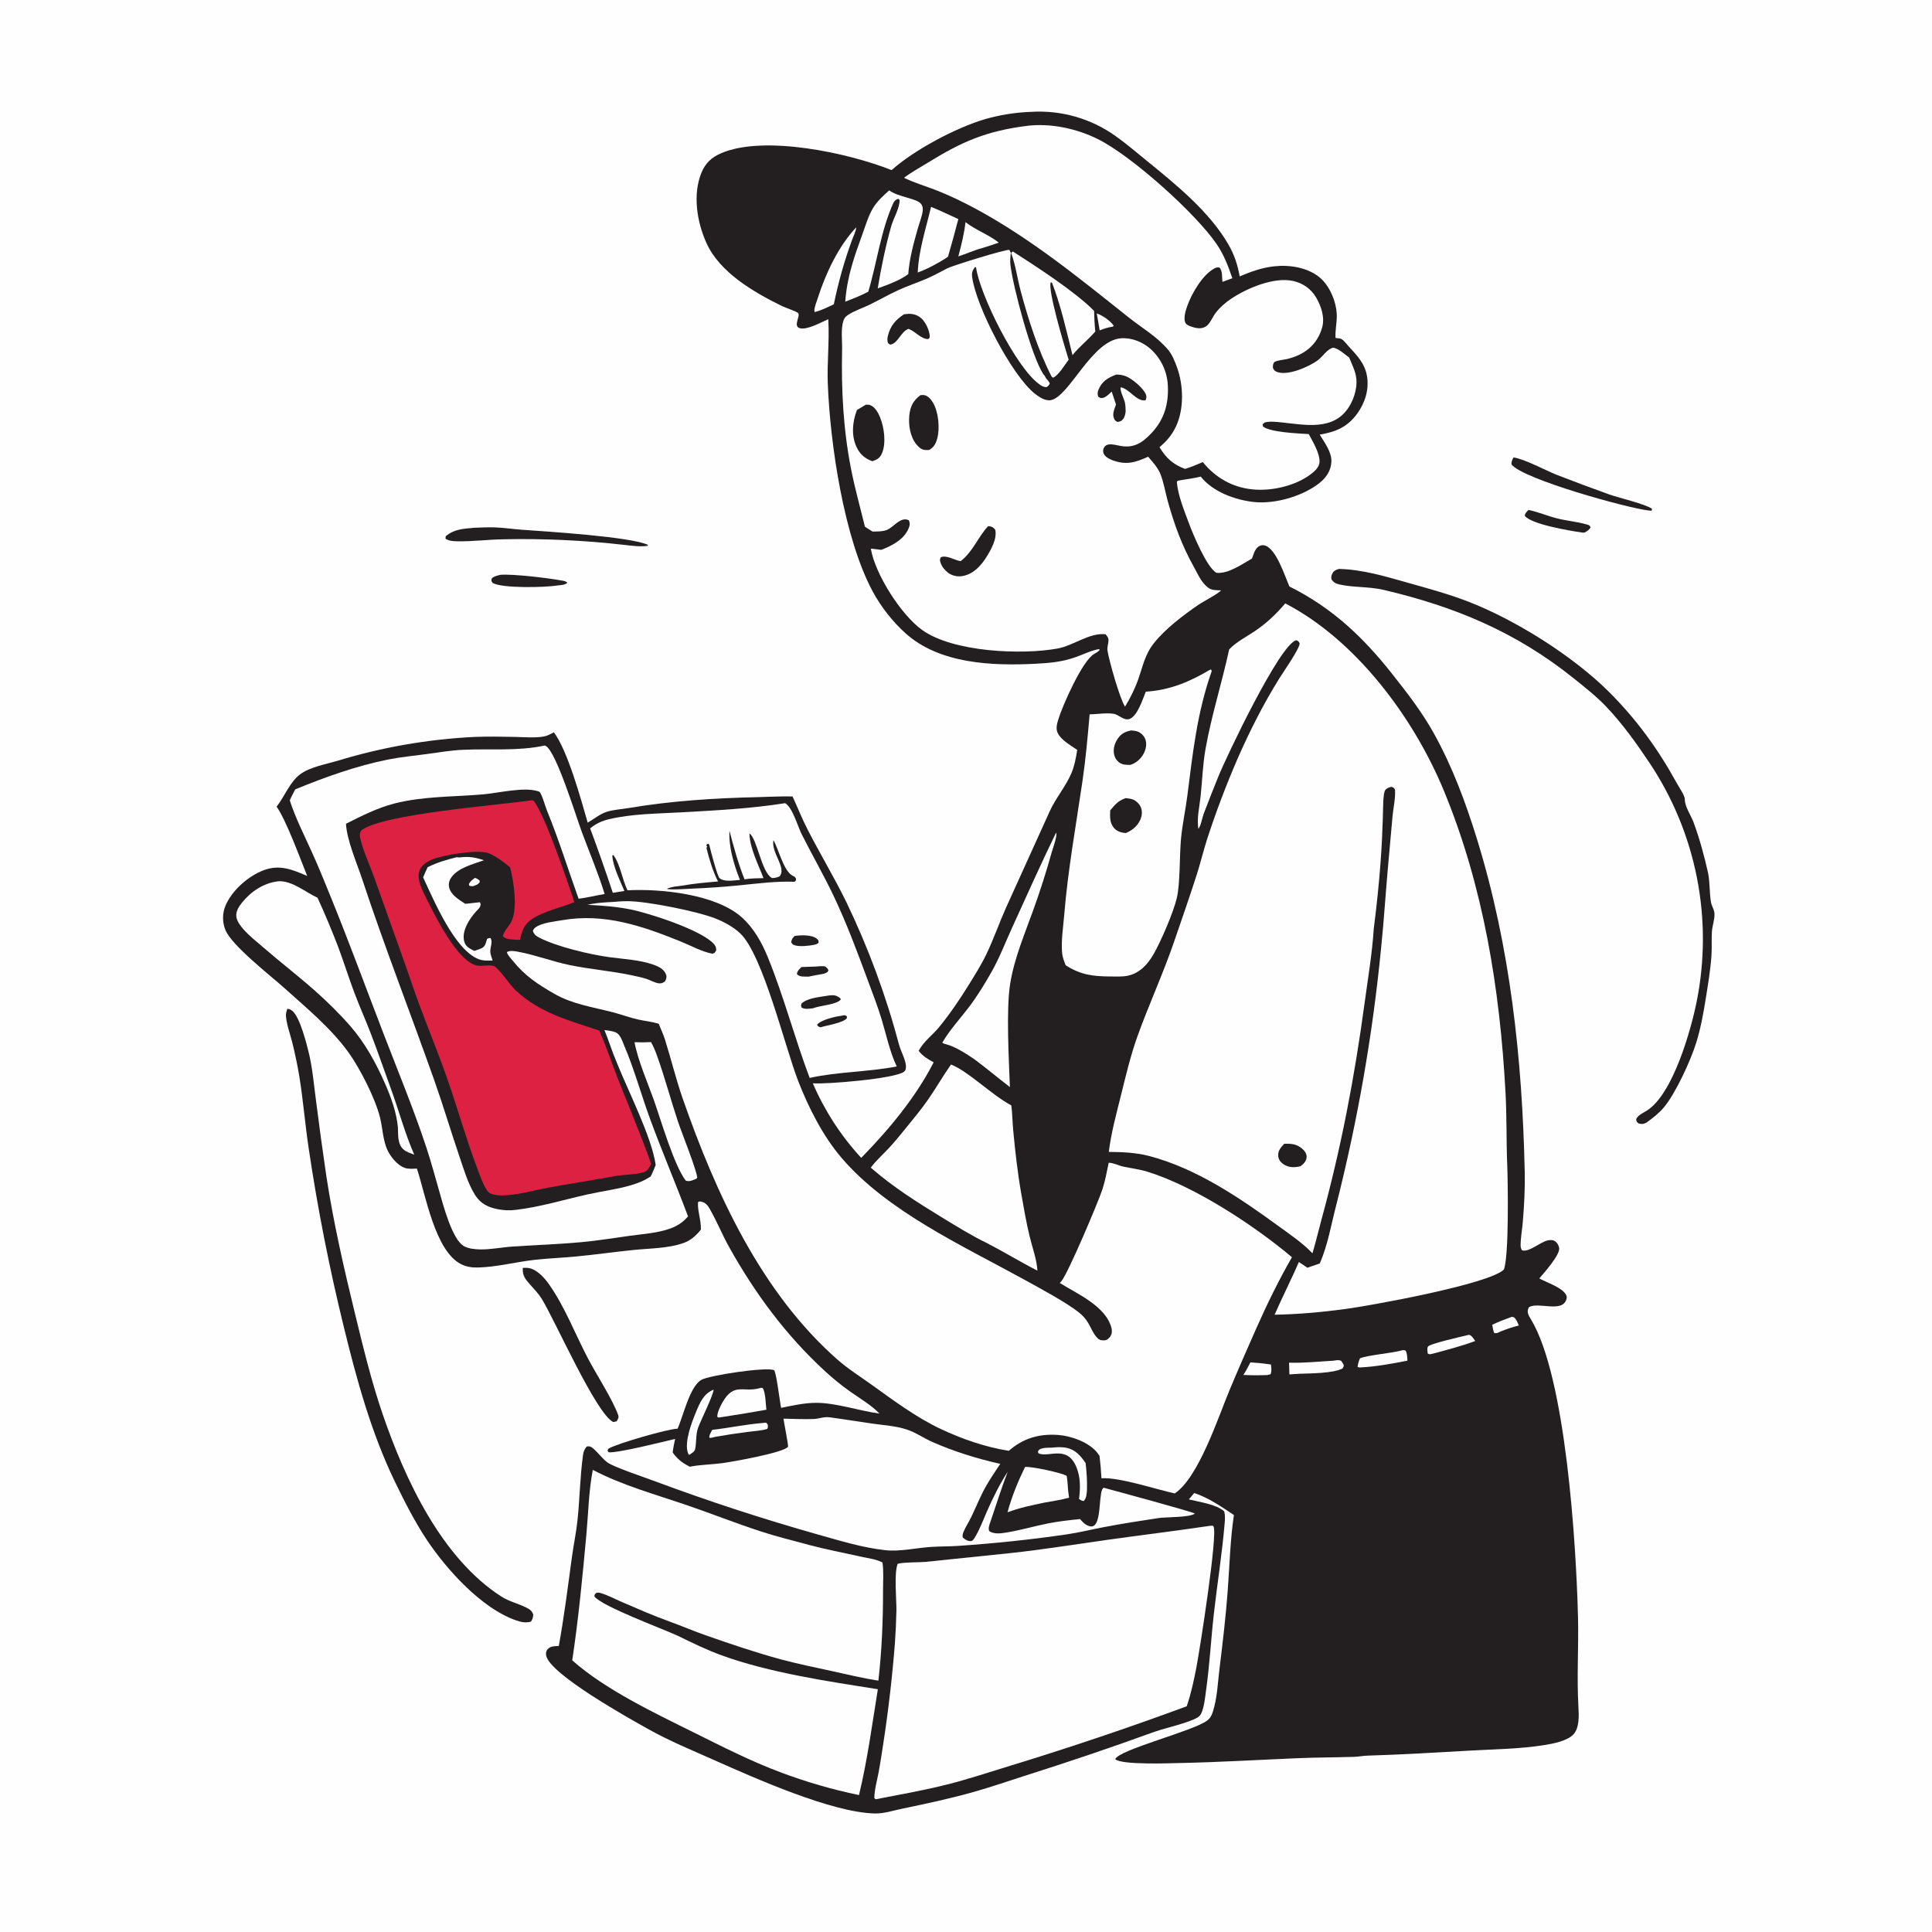
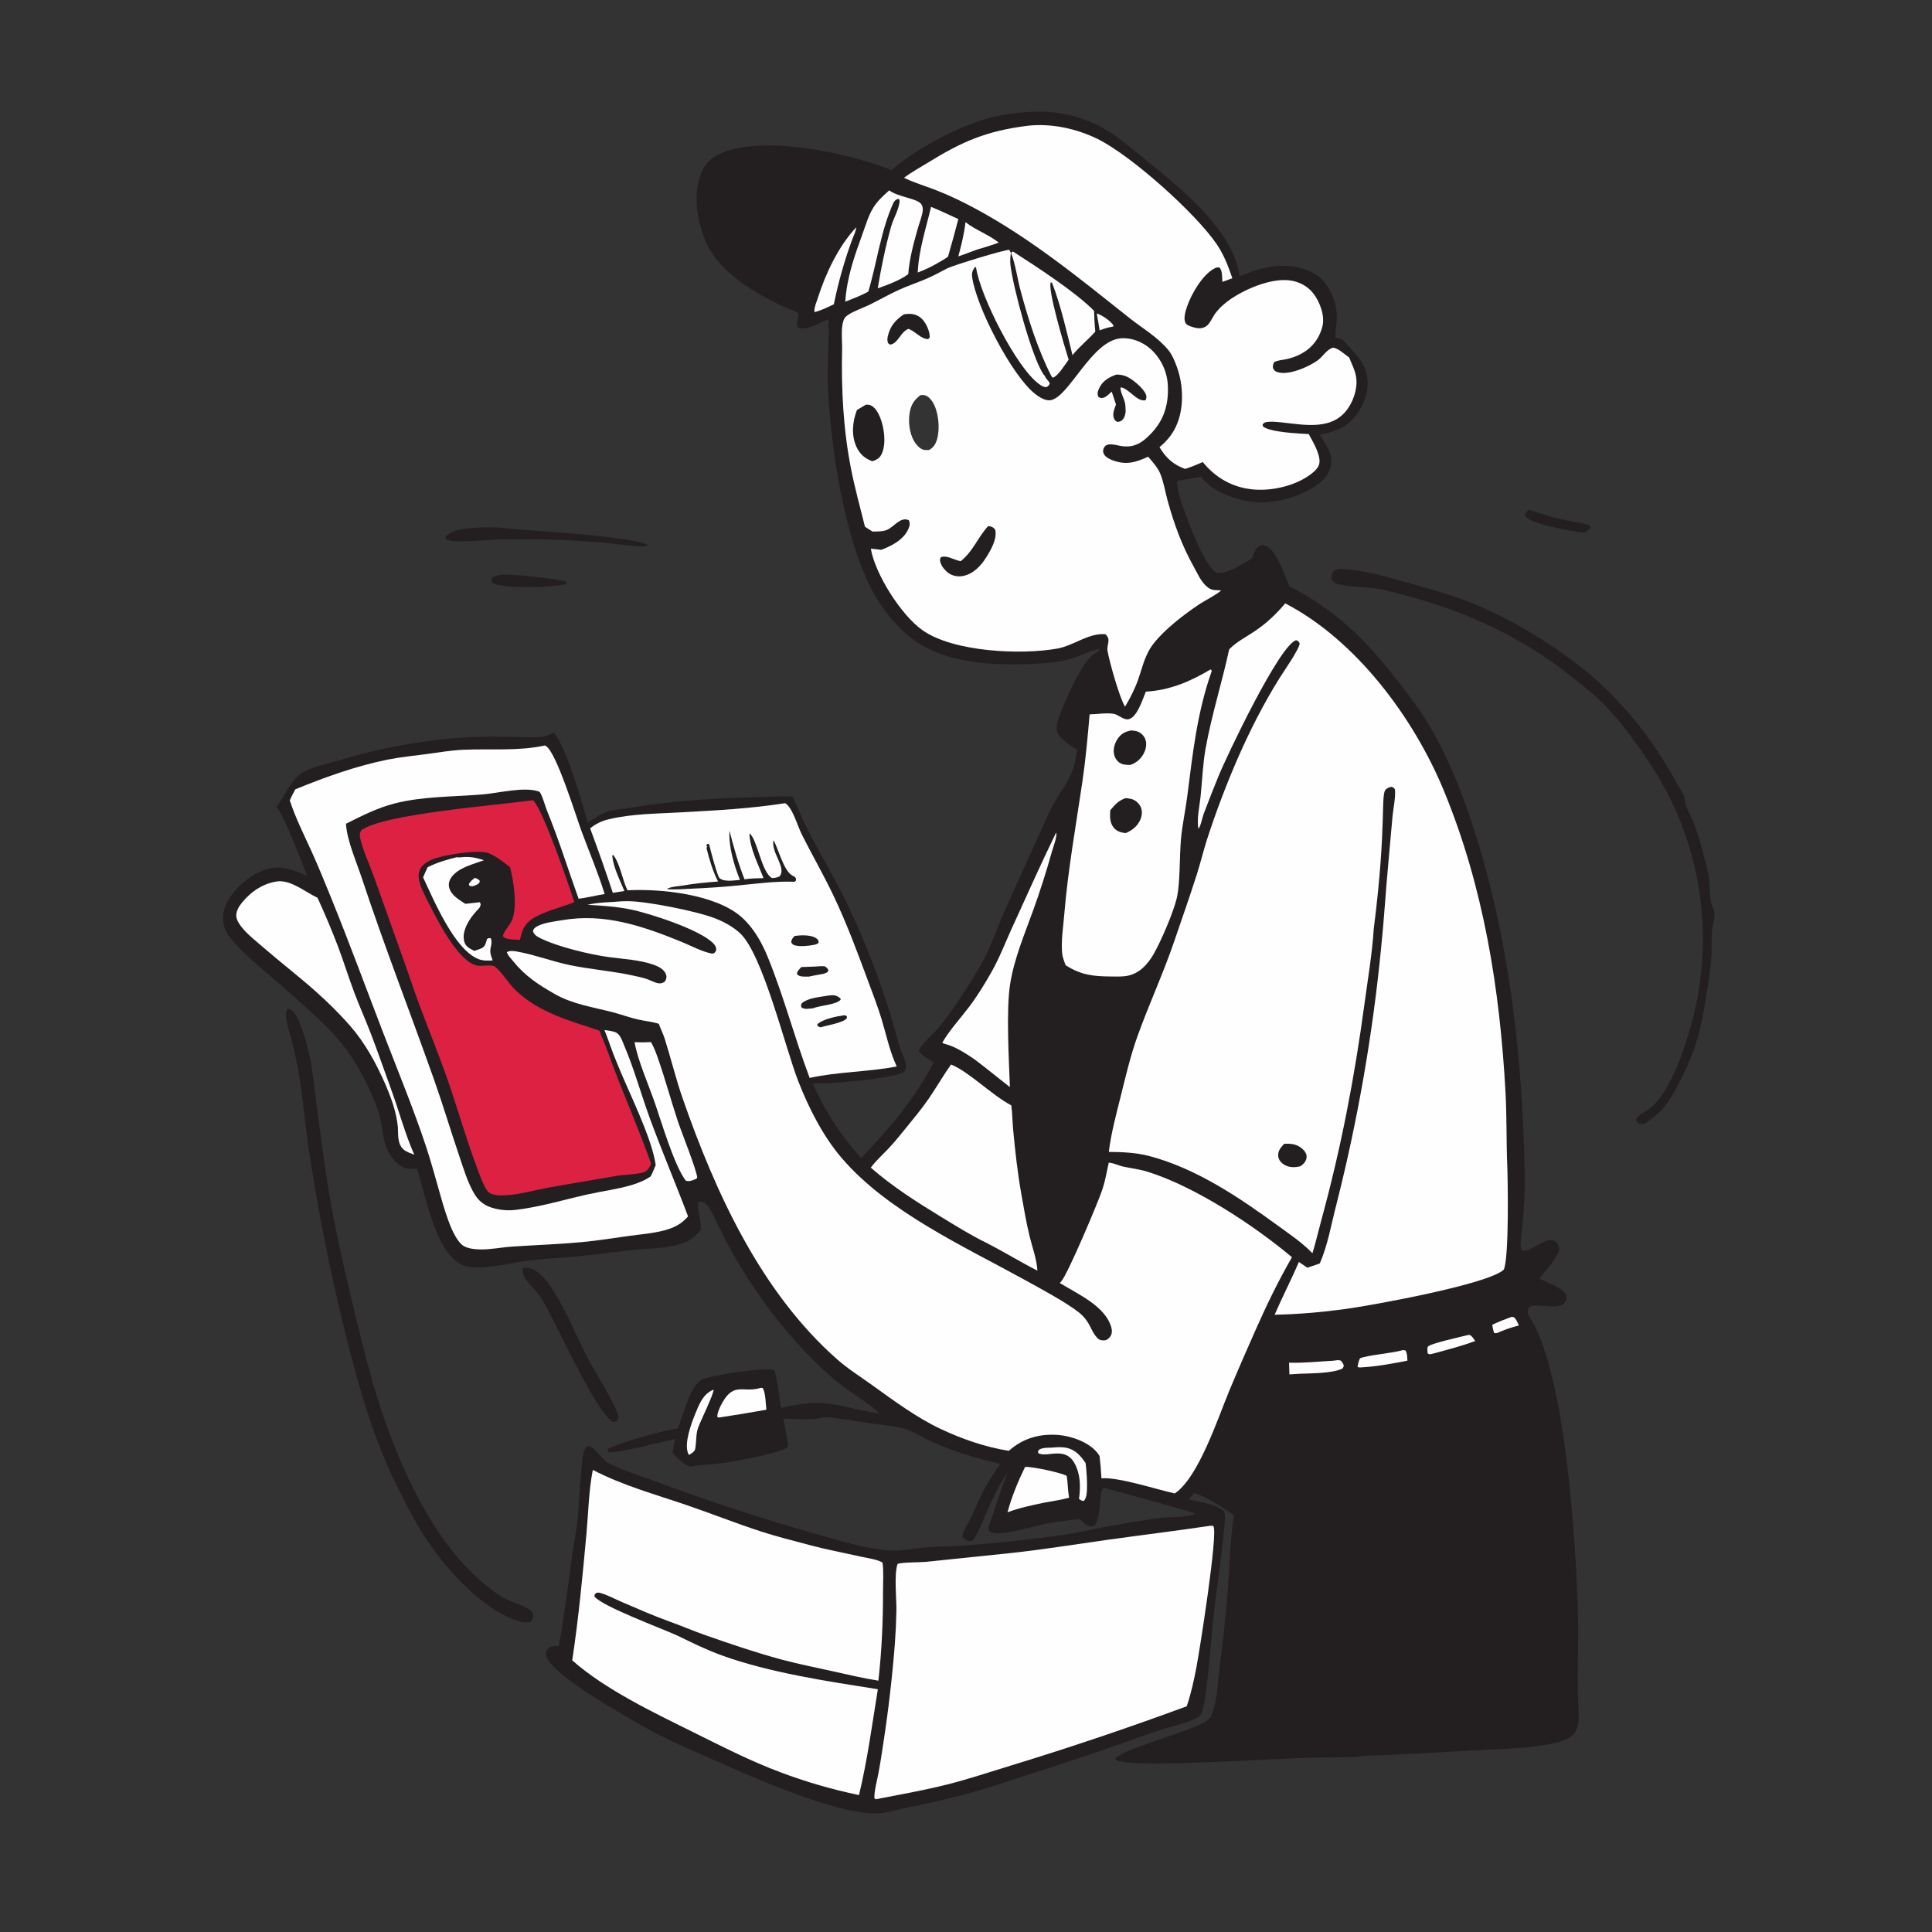
<svg xmlns="http://www.w3.org/2000/svg" width="1024" height="1024">
  <rect width="100%" height="100%" fill="#333333" stroke="none" />
  <g>
    <path fill="#231F20" d="M546.474 59.278Q547.958 59.184 549.444 59.155Q550.93 59.125 552.416 59.159Q553.902 59.192 555.386 59.289Q556.869 59.387 558.347 59.547Q559.825 59.708 561.295 59.931Q562.764 60.154 564.223 60.44Q565.682 60.726 567.127 61.075Q568.572 61.423 570.002 61.832Q571.431 62.242 572.841 62.712Q574.251 63.182 575.64 63.712Q577.029 64.242 578.394 64.831Q579.759 65.42 581.097 66.066Q582.436 66.713 583.745 67.416Q585.055 68.12 586.334 68.878Q587.612 69.637 588.857 70.449Q590.102 71.262 591.311 72.126C596.955 76.127 602.272 80.7 607.641 85.066C623.107 97.643 640.885 111.987 651.002 129.428C654.191 134.926 655.969 140.247 657.055 146.488C662.907 143.977 668.901 141.86 675.265 141.152C683.475 140.239 693.119 141.719 699.598 147.174C705.111 151.817 708.699 160.925 708.542 168.131C708.462 171.794 707.606 175.466 707.871 179.124C708.896 179.245 710.419 179.269 711.278 179.848C712.527 180.689 713.823 182.51 714.862 183.627C719.277 188.378 723.421 192.664 724.549 199.399C725.711 206.339 723.551 213.382 719.507 219.024C714.227 226.392 708.059 228.886 699.485 230.368C702.038 234.564 705.93 239.659 705.667 244.809C705.443 249.22 703.135 252.907 699.776 255.664C690.964 262.896 675.938 267.301 664.596 266.077C654.617 265.001 642.828 260.704 636.397 252.607C632.326 253.657 628.278 254.019 624.171 254.821L623.752 255.463C624.3 262.488 627.719 270.745 630.181 277.391C632.195 282.828 639.841 301.316 644.87 303.621C651.198 304.138 658.225 299.053 663.579 296.031C664.342 293.928 665.077 291.106 666.957 289.735C667.962 289.002 669.235 288.739 670.434 289.105C676.522 290.961 680.934 305.248 683.437 310.847C706.082 322.162 722.276 337.478 737.797 357.072C745.773 367.14 753.793 377.523 760.033 388.783C769.832 406.467 776.755 425.097 782.721 444.338C800.487 501.642 806.849 561.359 808.142 621.166C808.331 629.877 807.863 638.904 807.132 647.59C806.785 651.705 805.952 656.014 805.965 660.131C805.968 661.134 806.167 661.778 806.673 662.66C810.318 663.936 816.221 658.377 820.256 657.445C821.683 657.116 823.234 657.108 824.452 658.047C825.462 658.825 826.294 660.337 826.413 661.605C826.753 665.246 818.402 674.659 815.868 677.59C819.807 679.77 827.281 682.118 829.802 685.855C830.392 686.729 830.56 687.507 830.263 688.553C828.145 696.022 815.692 689.916 810.433 692.784C808.941 695.147 810.091 697.061 811.412 699.231C829.979 729.737 835.421 818.842 836.378 856.959C836.779 872.93 835.685 888.78 836.606 904.735C836.866 909.226 837.194 915.76 833.957 919.268C830.756 922.737 823.083 924.209 818.579 924.926C805.701 926.975 792.744 927.104 779.769 927.827C761.369 928.851 743.157 929.994 724.731 930.535C722.384 930.604 720.097 931.095 717.737 931.17C707.778 931.487 697.802 931.465 687.847 931.884C667.2 932.751 646.535 933.992 625.873 934.43C620.309 934.548 594.4 935.588 591.059 932.383C593.387 927.251 632.006 917.62 639.626 912.055C641.349 910.797 642.095 909.476 642.757 907.487C645.135 900.335 645.447 891.82 646.369 884.355C648.069 870.584 649.702 856.712 650.724 842.876C651.706 829.583 652.033 816.19 653.99 802.992C647.281 798.538 640.679 793.89 632.981 791.343L630.104 794.706C635.768 796.127 644.514 797.215 648.889 801.053C649.369 803.03 649.294 805.068 649.127 807.083C647.8 823.117 645.214 839.124 643.398 855.116C641.866 868.6 641.162 882.313 639.271 895.731C638.753 899.41 638.234 905.328 636.486 908.544C635.693 910.003 633.92 910.828 632.457 911.441C625.517 914.345 617.565 915.821 610.423 918.423C588.305 926.481 566.247 933.885 543.809 941.01C534.554 943.949 525.347 947.164 516.001 949.797C503.523 953.314 490.932 956.002 478.253 958.634C473.513 959.618 468.454 961.299 463.593 961.184C440.761 960.643 400.29 942.57 378.51 932.883C366.728 927.642 354.815 922.747 343.549 916.443C333.503 910.822 291.206 887.303 289.47 877.424C289.255 876.201 289.391 875.076 290.257 874.121C291.688 872.543 293.541 872.508 295.512 872.42L296.177 872.397C298.996 856.794 300.965 841.178 303.096 825.475C303.979 818.972 305.355 812.517 306.055 805.994C307.297 794.42 307.412 782.469 309.043 770.989C309.291 769.247 309.857 768.09 310.912 766.707C312.641 766.302 313.551 766.92 314.835 768.077C317.262 770.263 319.268 773.08 321.856 775.05C325.172 777.574 341.867 783.088 347.161 785.098Q389.596 800.894 433.167 813.218C444.899 816.504 456.991 820.288 469.133 821.616C477.134 822.49 485.544 820.399 493.585 819.886C498.38 819.58 503.19 819.67 507.984 819.341C527.021 818.034 546.369 816.037 565.248 813.268C571.805 812.307 578.275 810.705 584.782 809.459C594.479 807.603 604.3 806.06 614.067 804.6C618.138 803.991 630.649 804.339 633.297 802.227C632.47 801.379 589.996 789.895 585.026 788.556C582.285 789.494 583.832 804.45 580.37 808.163C579.881 808.688 579.2 809.079 578.474 809.05C576.114 808.957 574.329 807.294 572.865 805.619C572.727 805.461 572.593 805.299 572.457 805.138C566.757 805.722 561.092 806.326 555.468 807.449C548.353 808.87 541.33 810.922 534.182 812.145C531.058 812.679 526.956 813.413 524.246 811.471C523.817 809.983 524.115 809.374 524.483 807.895C527.702 798.617 530.546 789.258 534.083 780.089C529.702 786.91 526.273 793.917 523.011 801.311C521.009 805.849 519.221 810.836 516.593 815.034C516.144 815.75 515.616 816.703 514.72 816.797C512.974 816.979 511.504 815.974 510.242 814.896C510.087 813.748 510.273 812.903 510.714 811.85C511.854 809.128 513.567 806.609 514.842 803.933C517.414 798.534 519.623 792.965 522.576 787.752C524.891 783.666 527.534 779.775 530.157 775.883C517.914 773.142 505.644 769.346 494.149 764.262C489.592 762.246 485.348 759.239 480.606 757.673C474.822 755.762 468.519 755.43 462.519 754.565C454.904 753.467 447.326 752.219 439.696 751.203C436.635 750.795 434.26 751.976 431.291 752.101C426.012 752.322 420.566 751.991 415.272 751.922C415.449 753.591 417.999 766.402 417.676 766.828C415.307 769.953 388.655 774.713 382.84 775.5C377.368 776.24 371.849 776.262 366.403 777.253L365.607 777.401C361.601 775.326 359.19 773.524 356.528 769.859C356.782 767.429 357.318 765.069 357.824 762.682C351.862 764.057 326.86 770.365 322.54 769.725L321.961 768.743L322.502 767.819C326.514 765.286 353.927 757.306 359.109 757.241C362.081 750.829 365.428 735.116 371.645 731.401C375.803 728.916 406.348 724.363 410.253 726.223C411.406 726.772 413.427 743.717 414.013 746.186C420.184 744.926 426.521 743.496 432.851 743.522C443.24 743.566 455.541 747.787 466.142 749.219C461.699 744.646 455.858 741.271 450.664 737.607C445.874 734.229 441.42 730.572 437.109 726.605C416.449 707.598 400.108 685.418 386.448 660.968C382.779 654.401 379.959 647.358 376.236 640.858C375.213 639.071 374.14 637.503 372.003 637.014C371.048 636.795 370.818 636.63 369.971 637.186C369.619 641.894 371.655 646.547 371.489 651.731C369.074 654.714 366.312 657.333 362.651 658.686C354.382 661.744 344.363 661.633 335.681 662.528C325.69 663.559 315.735 664.95 305.742 665.936C298.299 666.671 290.817 666.909 283.38 667.744C273.458 668.858 263.437 671.532 253.466 671.801C250.218 671.888 247.211 671.494 244.295 669.999C230.508 662.929 225.577 633.224 220.956 619.363C218.853 619.505 216.303 619.684 214.309 618.931C210.675 617.559 207.273 613.42 205.584 610.04C202.912 604.691 202.859 598.149 201.441 592.392C198.965 582.34 190.867 566.365 184.747 557.859C175.506 545.017 162.401 534.199 150.665 523.644C143.398 517.108 122.804 501.178 119.443 492.862Q119.134 492.098 118.902 491.307Q118.669 490.516 118.514 489.707Q118.359 488.897 118.283 488.077Q118.208 487.256 118.212 486.432Q118.217 485.607 118.301 484.788Q118.386 483.968 118.55 483.16Q118.713 482.352 118.955 481.564Q119.196 480.776 119.513 480.015C122.905 471.926 131.552 464.361 139.667 461.263C148.176 458.014 154.986 460.896 162.815 464.259C159.352 455.697 151.591 434.459 146.595 427.543C150.848 422.175 153.574 414.459 159.161 410.338C164.399 406.475 172.734 405.062 178.954 403.213Q187.774 400.521 196.743 398.38Q205.713 396.238 214.798 394.655Q223.882 393.072 233.047 392.053Q242.212 391.034 251.423 390.584C258.516 390.306 265.715 390.42 272.813 390.569C277.832 390.674 283.263 391.213 288.223 390.358C290.108 390.034 291.888 389.018 293.569 388.143C300.922 397.881 308.013 423.917 311.494 436.004C314.61 434.203 318.07 431.385 321.459 430.308C325.162 429.132 329.589 428.88 333.429 428.233C355.849 424.458 378.54 423.024 401.261 422.501C407.535 422.356 413.796 421.987 420.074 422.13C422.779 428.035 425.168 434.061 428.14 439.845C434.74 452.692 442.239 465.144 448.585 478.109Q452.972 487.226 456.922 496.54Q460.872 505.854 464.376 515.345Q467.881 524.835 470.932 534.481Q473.984 544.127 476.575 553.907C477.446 557.183 480.69 562.864 480.119 566.131C479.961 567.033 479.861 567.515 479.133 568.064C474.171 571.806 437.292 574.797 430.823 574.171Q433.163 579.609 435.954 584.83Q438.746 590.051 441.969 595.018Q445.191 599.984 448.823 604.66Q452.454 609.337 456.467 613.689C471.128 598.694 485.244 581.776 494.86 563.051C491.739 561.33 489.068 559.852 486.91 556.92C489.716 551.768 494.223 548.724 497.865 544.245C503.729 537.034 508.8 529.519 513.688 521.625C516.943 516.37 520.216 511.148 522.885 505.561C526.666 497.645 529.568 489.272 533.138 481.247L556.387 429.96C559.576 422.974 564.753 416.998 567.79 409.971C569.5 406.013 570.279 401.682 570.936 397.447C567.551 395.099 562.66 392.446 560.704 388.736C559.513 386.477 560.105 384.068 560.783 381.74C562.881 374.543 573.619 350.123 579.94 346.592C581.106 345.941 581.922 345.488 582.819 344.511L582.58 344.03C578.375 344.7 574.101 346.924 570.06 348.33C562.858 350.836 556.607 351.405 549.08 351.799C525.832 353.016 497.744 351.874 479.733 335.47C472.97 329.31 466.95 321.65 462.603 313.599C447.382 285.406 440.019 235.728 438.748 203.527C438.307 192.355 439.623 181.12 439.045 169.972L439.001 169.183C435.267 170.815 427.84 175.001 423.954 173.962C420.1 172.931 424.431 167.41 423.007 165.924C422.195 165.077 416.128 163.034 414.551 162.261C399.594 154.933 381.472 144.495 374.394 128.737C369.403 117.626 367.04 103.197 371.762 91.572C373.809 86.533 377.083 83.445 382.033 81.283C404.97 71.268 450.085 81.171 472.564 90.161C484.455 79.493 506.592 67.748 521.829 63.229Q527.844 61.48 534.029 60.488Q540.214 59.496 546.474 59.278ZM651.497 344.182C647.673 361.83 642.194 378.915 638.992 396.735C637.478 405.158 637.243 413.663 636.342 422.152C635.788 427.373 634.197 434.184 635.21 439.31C636.678 437.16 637.04 433.842 637.97 431.357C640.411 424.835 643.049 418.263 645.651 411.805C649.856 401.369 678.3 341.373 687.05 339.324C688.204 339.776 688.193 339.848 688.834 340.923C689.079 343.501 680.06 356.381 678.076 359.566C669.764 372.907 662.503 387.214 656.174 401.605Q646.892 422.918 639.719 445.031C637.778 451.17 636.267 457.438 634.307 463.57C630.509 475.452 626.359 487.266 622.317 499.069C616.522 515.992 608.989 532.29 602.924 549.132C599.2 559.473 596.606 570.609 593.954 581.282C591.59 590.796 588.87 600.791 587.697 610.522C594.828 610.591 602.077 610.874 609.011 612.679C633.848 619.146 656.978 634.763 677.422 649.697C683.435 654.089 689.755 658.295 694.991 663.62L695.608 664.252C697.385 658.483 698.709 652.649 700.297 646.835C710.821 608.306 717.871 571.41 723.229 531.831C724.991 518.816 727.272 505.473 728.106 492.378C735.233 436.381 731.474 420.774 734.653 418.284C735.607 417.536 736.258 417.301 737.425 417.035C738.663 417.395 738.651 417.418 739.39 418.481C739.71 423.141 738.506 428.079 738.068 432.732L735.884 457.065C734.453 472.343 733.58 487.644 731.978 502.921Q728.628 537.132 722.721 570.994Q716.813 604.857 708.381 638.181C705.632 648.631 703.84 659.725 699.528 669.654L692.939 671.93L688.435 668.876C684.398 678.306 679.658 687.421 675.589 696.827C688.247 696.587 700.608 695.483 713.152 693.782C726.995 691.905 789.007 680.672 797.059 672.907C799.858 666.181 799.22 626.253 798.862 617.561C798.338 604.827 798.648 592.056 797.962 579.308C795.008 524.443 786.301 469.909 765.193 418.896C749.275 380.422 718.735 339.257 681.21 319.828C676.248 325.629 671.362 330.289 664.99 334.584C660.411 337.669 655.353 340.165 651.497 344.182ZM311.38 479.572C319.104 479.957 326.74 480.506 334.34 482.046C344.109 484.025 371.532 492.832 378.267 500.209C379.274 501.312 379.68 502.225 379.59 503.749C378.855 504.994 378.953 505.073 377.588 505.482C372.154 504.519 365.996 501.13 360.81 499.025C340.514 490.789 320.297 483.872 298.076 487.711C293.985 488.418 287.533 489.021 284.039 491.398C283.11 492.03 282.895 492.403 282.446 493.385C283.044 495.31 284.151 496.097 285.916 497.009C295.035 501.721 312.585 505.901 322.89 507.3C330.587 508.345 338.916 508.7 346.275 511.275C348.986 512.223 352.199 513.748 353.089 516.747C353.48 518.062 353.067 518.958 352.518 520.12C351.435 520.963 350.5 521.357 349.112 521.178C346.997 520.906 344.797 519.553 342.748 518.874C340.346 518.077 337.788 517.568 335.318 517.031C324.283 514.632 312.925 513.799 301.823 511.492C292.697 509.595 283.794 506.146 274.699 504.466C272.759 504.108 270.401 503.645 268.64 504.647C269.095 506.338 270.771 507.948 271.867 509.311C278.253 517.259 285.13 521.745 293.912 526.78C303.598 532.334 314.424 533.789 325.018 536.569C329.423 537.725 333.725 539.347 338.165 540.348C341.845 541.178 345.581 541.502 349.193 542.632C350.163 545.33 351.481 547.905 352.344 550.63C355.657 561.098 358.221 571.827 361.837 582.202C379.299 632.293 403.334 684.903 443.81 720.555C449.483 725.552 456.054 729.677 462.192 734.083C473.629 742.293 485.938 751.461 498.694 757.426C510.064 762.743 522.246 766.999 534.69 768.955C542.267 762.301 550.756 759.843 560.771 760.542C567.582 761.018 576.82 764.264 581.326 769.661C581.852 770.292 582.321 770.965 582.776 771.647Q583.492 777.562 583.8 783.512C593.242 782.874 612.516 789.325 622.642 791.547C635.279 783.131 645.686 751.142 651.678 736.788C656.207 725.94 660.946 715.128 665.711 704.381C671.41 691.526 677.729 678.535 684.757 666.356C664.676 649.461 633.103 628.714 608.025 620.997C603.893 619.725 599.692 619.232 595.477 618.362C592.975 617.846 590.132 616.281 587.645 616.281C586.653 620.922 585.806 625.773 584.338 630.283C582.087 637.197 565.983 675.171 562.55 679.081C562.379 679.276 562.214 679.476 562.041 679.669C561.937 679.785 561.826 679.896 561.719 680.009C570.809 685.697 586.006 692.183 589.077 703.735C589.495 705.305 589.445 706.842 588.557 708.255C588.035 709.087 586.788 710.278 585.789 710.378C584.335 710.525 582.978 710.447 581.911 709.429C577.88 705.58 578.245 700.779 571.887 695.663C565.339 690.394 550.67 682.526 542.839 678.213C510.358 660.324 470.257 642.085 445.955 613.599C436.13 602.082 428.474 586.955 423.028 572.9C416.028 554.832 404.324 505.97 392.274 494.669C388.588 491.213 383.746 488.604 379.067 486.773C369.304 482.952 343 477.703 332.711 477.643Q331.103 477.637 329.496 477.714C323.574 478.267 317.142 478.175 311.38 479.572ZM467.076 291.426L461.557 290.795C463.832 304.219 477.543 325.912 488.823 333.94C505.232 345.62 541.273 347.196 560.447 343.741C569.119 342.178 576.943 335.391 585.902 336.133C586.839 337.175 587.513 337.862 587.519 339.347C587.527 341.168 586.702 343.059 587.001 344.872C587.949 350.617 593.488 370.154 596.284 374.54C598.959 370.137 601.509 365.073 603.227 360.208C605.721 353.139 606.804 346.86 611.663 340.787C617.721 333.214 627.092 326.108 635.081 320.621C637.757 318.784 645.972 314.569 647.342 312.761L647.164 312.915C647.013 312.907 646.862 312.896 646.711 312.891C642.787 312.767 641.278 312.823 638.387 309.672C635.981 307.049 634.385 303.382 632.648 300.27C626.417 289.102 622.341 277.877 618.923 265.596C617.598 260.838 616.794 255.436 614.893 250.908C613.572 247.762 610.763 244.643 608.536 242.078C601.658 245.217 596.599 246.691 589.236 243.778C587.557 243.114 585.547 242.01 584.883 240.214C584.44 239.016 584.691 237.897 585.383 236.87C585.945 236.034 586.878 235.639 587.874 235.547C589.828 235.367 591.985 235.986 593.902 236.335C601.135 237.655 605.695 234.52 610.485 229.365C617.076 222.271 619.41 214.111 618.986 204.54Q618.958 203.838 618.895 203.138Q618.832 202.438 618.734 201.742Q618.635 201.046 618.502 200.356Q618.369 199.666 618.201 198.984Q618.033 198.302 617.831 197.629Q617.629 196.956 617.393 196.294Q617.158 195.632 616.889 194.982Q616.62 194.333 616.319 193.698Q616.018 193.063 615.685 192.444Q615.353 191.825 614.989 191.224Q614.626 190.622 614.232 190.04Q613.839 189.458 613.417 188.896Q612.995 188.334 612.545 187.794Q612.095 187.254 611.619 186.738Q611.142 186.221 610.64 185.73Q610.138 185.238 609.612 184.772C605.423 181.133 599.505 178.812 593.906 179.332C578.571 180.756 566.745 210.128 557.049 212.076C554.106 212.667 550.776 210.464 548.594 208.754C536.245 199.076 517.267 162.277 515.261 146.82C514.967 144.553 515.385 143.518 516.655 141.635L517.308 141.606C519.398 156.548 538.646 194.772 550.603 203.46C552.05 204.512 552.901 205.155 554.678 205.185C555.723 204.437 555.957 204.36 556.404 203.178C555.992 202.373 555.658 201.904 555.037 201.233C554.359 200.5 554.064 199.983 553.671 199.081C553.372 198.802 553.212 198.679 552.963 198.303C546.731 188.899 536.939 152.29 535.539 140.356C535.289 138.224 535.522 136.133 535.76 134.012L534.991 132.456C533.488 131.958 505.268 140.625 502.171 142.196C498.595 144.009 495.067 146.013 491.389 147.606C486.375 149.778 481.165 151.475 476.193 153.749C470.953 156.146 465.982 159.04 460.804 161.554C457.072 163.365 452.681 164.721 449.272 167.066C448.171 167.823 447.508 168.628 447.075 169.886C445.565 174.269 446.448 180.491 446.342 185.182C445.86 206.435 446.959 227.572 451.064 248.473C453.091 258.795 455.936 268.96 458.451 279.169C459.79 280.027 461.119 280.934 462.488 281.742C464.841 281.671 467.546 281.778 469.78 280.973C473.763 279.539 477.109 273.613 481.694 275.725C482.327 277.187 482.315 278.13 481.75 279.637C479.61 285.34 474.076 288.534 468.763 290.761Q467.928 291.116 467.076 291.426ZM628.983 904.359C631.279 897.656 632.8 890.623 634.125 883.666C635.932 874.184 645.496 813.401 643.197 809.067C643.131 808.943 643.032 808.841 642.949 808.728C642.451 808.709 641.846 808.619 641.36 808.715C623.116 811.43 604.847 813.637 586.59 816.197C569.58 818.583 552.59 821.346 535.514 823.182L490.591 827.83C486.755 828.192 479.069 827.918 475.774 828.869C473.772 834.159 475.219 847.455 475.122 853.686Q474.945 862.324 474.326 870.941Q472.235 897.674 468.161 924.178C467.361 929.324 466.609 934.482 465.645 939.6C464.836 943.896 463.473 948.577 463.421 952.943L464.044 953.661C476.749 951.185 489.521 948.965 502.079 945.795C513.427 942.931 524.466 939.232 535.645 935.809Q582.763 921.415 628.983 904.359ZM455.281 951.418C459.776 932.77 462.201 914.209 465.274 895.334C438.49 891.104 407.817 886.575 382.446 877.359C374.615 874.515 366.734 870.675 359.249 867.001C350.884 863.144 319.344 851.538 315.069 846.196C315.104 844.912 315.175 845.153 315.998 844.296C316.961 844.045 317.402 844.074 318.382 844.353C322.096 845.411 326.024 847.55 329.606 849.091C337.982 852.694 346.54 856.457 355.119 859.537C361.45 861.809 367.634 864.495 373.953 866.705C387.169 871.328 400.619 875.917 414.14 879.561C423.033 881.957 432.147 883.76 441.144 885.749C449.236 887.537 457.375 889.499 465.564 890.775C467.353 874.787 468.038 859.4 468.012 843.315C468.004 838.392 468.436 833.014 467.733 828.148C464.287 826.339 459.676 825.833 455.877 824.979C446.941 822.968 437.771 821.27 428.935 818.891C420.469 816.612 411.88 814.487 403.542 811.787C390.181 807.46 377.101 802.232 363.806 797.7C347.051 791.989 329.978 787.311 314.204 779.083C312.061 790.041 311.853 801.774 310.836 812.907C308.795 835.245 306.655 857.842 303.301 880.019C320.938 895.612 346.768 907.84 367.834 918.294C382.902 925.771 397.767 933.389 413.553 939.3Q423.732 943.141 434.18 946.175Q444.628 949.209 455.281 951.418ZM479.152 94.216L479.686 94.476C485.021 97.011 490.789 98.7 496.29 100.851C503.34 103.607 510.54 107.084 517.194 110.682C546.654 126.61 572.333 147.644 598.448 168.399C605.624 174.102 613.356 178.433 619.303 185.607C621.303 188.021 622.775 191.719 623.838 194.657C627.309 204.243 627.655 216.723 623.28 226.08C621.208 230.51 618.303 233.885 614.568 237.019C618.075 242.792 621.69 246.152 628.126 248.532C631.357 247.518 634.39 246.263 637.479 244.878C644.21 253.131 652.987 258.235 663.686 259.363C674.156 260.466 687.329 257.407 695.583 250.684C697.34 249.252 699.224 247.326 699.358 244.93C699.618 240.305 695.788 234.06 693.659 230.077C688.19 229.737 673.601 229.183 669.468 226.12L669.16 225.065C669.828 224.105 670.346 223.83 671.496 223.66C672.561 223.502 673.797 223.48 674.875 223.519C686.573 224.087 701.945 228.789 711.613 219.768C716.014 215.662 718.907 208.724 718.971 202.696C719.026 197.561 716.854 194.05 715.099 189.516C712.817 187.881 709.312 184.557 706.536 184.295C703.256 185.193 701.298 188.751 698.691 190.772C694.054 194.366 681.76 199.78 676.17 196.849C675.364 196.426 675.153 195.823 674.678 195.084C674.613 193.581 674.664 193.286 675.332 191.94C677.237 190.879 679.881 190.806 682.005 190.317C691.163 188.212 698.101 182.919 700.754 173.604C702.256 168.33 700.337 162.465 697.665 157.844C694.962 153.173 690.63 150.075 685.368 148.922C675.144 146.683 660.889 152.755 652.552 158.342C649.451 160.42 646.472 162.997 644.222 165.992C642.744 167.958 641.349 171.462 639.46 172.808C637.826 173.973 636.009 174.198 634.064 173.84C632.672 173.583 629.196 172.66 628.435 171.369C627.008 168.948 628.391 164.69 629.245 162.247C631.552 155.651 637.393 145.475 643.809 142.205C644.845 141.677 645.22 141.681 646.33 141.796C648.072 143.474 647.645 147.135 647.92 149.393L653.166 147.465C651.004 141.19 648.808 135.286 645.08 129.728C634.116 113.382 599.749 82.544 581.781 73.681C570.549 68.14 557.029 65.219 544.516 66.683C522.859 69.421 510.029 74.965 491.773 86.234C487.594 88.813 483.073 91.273 479.152 94.216ZM156.505 418.377C155.494 420.308 154.446 422.221 153.598 424.231C156.718 433.804 161.155 442.442 165.28 451.571C168.993 459.787 172.404 468.221 175.792 476.577C185.266 499.937 193.942 523.562 202.989 547.095C210.757 567.3 219.182 587.6 225.974 608.146C228.504 615.801 230.611 623.672 232.832 631.425C234.819 638.362 239.616 657.003 245.926 660.492C248.342 661.828 251.617 662.141 254.325 662.207C259.981 662.345 265.845 661.089 271.511 660.709C283.776 659.886 296.075 659.48 308.322 658.35C316.851 657.563 325.353 656.152 333.841 654.99C340.845 654.032 348.645 653.539 355.288 651.119C359.181 649.701 361.913 647.858 364.675 644.719C358.164 627.377 350.876 610.296 344.497 592.911C339.794 580.093 336.206 566.774 330.849 554.213C329.863 551.903 328.778 548.154 326.283 547.153C324.475 546.427 322.294 546.213 320.376 545.937C322.714 551.652 324.522 557.651 326.968 563.295C332.833 578.079 345.408 602.476 347.543 617.488C346.696 619.507 345.919 621.605 344.87 623.527C341.664 625.707 338.34 627.029 334.641 628.138C327.102 630.396 318.999 631.368 311.3 633.095C298.758 635.909 286.014 639.802 273.253 641.276C270.095 641.64 267.147 641.541 264.032 640.95C258.855 639.97 254.772 638.055 251.849 633.466C247.97 627.377 245.515 618.857 243.187 612.013C238.699 598.823 234.708 585.374 230.059 572.258C217.443 536.657 203.708 501.491 191.833 465.615C189.013 457.095 183.837 445.304 183.371 436.6C191.637 432.46 199.95 428.213 208.952 425.889C224.134 421.969 240.411 422.373 255.937 421.039C264.136 420.335 277.403 416.982 285.056 419.331C286.013 419.625 286.13 419.751 286.589 420.645C288.001 423.396 288.805 426.897 289.994 429.812C296.243 445.121 301.078 460.777 306.665 476.311C311.323 475.823 315.84 474.552 320.47 473.855C317.026 462.647 312.396 451.824 308.324 440.835C305.334 432.766 294.9 398.732 289.39 395.449C289.176 395.321 288.954 395.188 288.709 395.143C274.512 398.225 259.936 396.753 245.508 397.402C239.053 397.693 232.573 398.794 226.172 399.667C219.327 400.6 212.377 401.242 205.602 402.592C188.977 405.907 172.151 411.947 156.505 418.377ZM312.796 439.071Q319.115 456.028 324.807 473.205L330.931 472.247C328.654 466.692 324.903 459.446 324.525 453.454L325.07 453.14C328.83 458.254 329.761 466.091 332.593 471.876C350.404 470.923 379.481 473.986 393.144 486.179C399.476 491.829 403.824 499.605 406.987 507.387C415.54 528.36 421.157 550.155 429.14 571.309C444.309 567.975 460.078 568.185 475.276 565.247C471.59 557.436 469.802 548.625 467.301 540.357C465.188 533.372 462.527 526.541 459.992 519.7C454.417 504.655 448.785 489.483 441.894 474.982C436.604 463.852 430.412 453.128 424.88 442.113C422.829 438.031 419.952 427.768 416.122 425.711C397.661 428.624 379.034 429.567 360.386 430.596C347.993 431.28 335.001 431.328 322.867 434.183C319.118 435.065 315.753 436.581 312.796 439.071ZM577.528 378.642C576.519 390.373 575.46 402.251 573.753 413.903C570.26 437.741 566.015 461.1 564.044 485.149C563.504 491.735 562.374 498.451 562.946 505.069C563.142 507.334 564.024 509.461 564.807 511.576C572.794 516.748 579.377 517.499 588.702 517.544C591.716 517.559 595.07 517.758 598.027 517.086C604.116 515.701 608.307 511.079 611.339 505.859C615.258 499.112 621.991 483.476 623.747 475.89C625.555 468.077 625.119 453.441 625.957 444.508C626.657 437.038 628.292 429.629 629.25 422.178C632.238 398.93 634.382 378.018 642.236 355.668L641.981 355.019L641.485 354.89C630.673 361.355 619.933 365.835 607.314 366.599C605.633 370.567 602.872 379.797 598.467 381.132C595.662 381.982 592.881 378.731 590.203 378.324C586.399 377.746 581.415 378.539 577.528 378.642ZM465.225 152.841C470.46 150.939 476.908 148.648 481.387 145.298C481.996 137.149 484.178 129.104 486.405 121.262C487.25 118.286 488.532 115.13 489.01 112.095C489.232 110.688 489.095 109.235 488.18 108.078C485.807 105.073 476.113 104.502 471.307 100.912C468.174 103.692 464.983 106.592 462.787 110.204C460.264 114.354 458.862 119.274 457.211 123.824C452.729 136.176 448.996 146.522 448.001 159.882C452.146 158.279 456.29 156.7 460.208 154.584C464.892 138.895 466.769 122.369 473.601 107.309C474.549 106.05 474.638 105.887 476.111 105.372L476.784 105.921C477.079 109.811 473.51 115.86 472.397 119.796C469.378 130.471 467.023 141.892 465.225 152.841ZM486.431 144.431C490.151 143.028 493.507 141.416 496.961 139.449C498.809 138.353 500.763 137.318 502.472 136.014Q505.33 126.102 507.934 116.121C503.129 113.972 498.367 111.603 493.486 109.643C490.816 120.986 486.891 132.749 486.431 144.431ZM381.129 751.302Q393.688 749.425 406.187 747.177C405.842 744.45 405.779 737.752 404.199 735.681L403.374 735.556L402.679 735.756C393.901 738.2 389.097 732.604 382.995 743.186C381.904 745.08 380.032 748.78 380.196 750.996C381.004 751.338 380.677 751.334 381.129 751.302ZM147.54 467.094C139.771 467.997 133.143 472.39 128.25 478.431C126.622 480.44 124.987 483.053 125.265 485.76C125.519 488.234 127.522 490.813 129.106 492.614C132.127 496.05 135.913 498.984 139.372 501.984C148.434 509.84 157.943 517.151 166.924 525.099C173.44 530.865 179.927 537.251 185.645 543.801C193.444 552.736 199.399 563.554 204.115 574.392C207.315 581.747 210.094 589.352 210.893 597.377C211.082 601.334 210.596 606.463 213.954 609.296C215.461 610.567 217.719 611.295 219.553 612.013C214.679 600.924 211.466 588.804 207.304 577.39C203.698 567.502 200.258 557.486 196.484 547.668C193.707 540.446 190.518 533.377 187.798 526.138C184.796 518.148 182.257 509.98 179.271 501.978Q174.198 488.723 168.282 475.822C161.825 472.851 154.849 466.704 147.54 467.094ZM507.941 135.877C512.146 134.575 516.423 132.53 520.624 131.469C523.533 130.526 526.502 129.66 529.362 128.584C523.904 124.244 517.028 121.939 511.733 117.743C511.06 123.886 509.523 129.916 507.941 135.877ZM778.136 707.587C775.381 708.279 757.558 712.203 756.809 713.788C756.316 714.83 756.615 716.236 756.714 717.355C757.856 718.082 758.353 717.674 759.619 717.414C767.122 715.386 774.596 713.47 781.891 710.762C781.111 709.743 779.963 707.629 778.634 707.516C778.467 707.502 778.302 707.563 778.136 707.587ZM345.03 552.336C342.102 552.495 339.253 552.53 336.323 552.391C338.094 562.031 343.266 573.784 346.585 583.113C350.29 593.525 357.219 617.637 363.506 625.788C365.523 626.402 366.959 625.607 368.858 624.861L369.551 624.24C369.255 620.082 361.273 600.312 359.289 594.337C355.525 583 352.451 571.43 348.457 560.171C347.494 557.458 346.468 554.838 345.03 552.336ZM557.345 767.292C555.116 767.371 552.864 767.208 550.861 768.296L550.141 769.241L550.323 770.214C555.777 773.077 566.799 764.52 571.342 779.995C572.706 784.643 572.56 789.666 571.906 794.422C572.782 795.091 573.262 795.44 574.367 795.578C575.906 794.129 576.041 791.33 576.113 789.287C576.27 784.787 575.898 779.946 575.399 775.471C572.84 771.688 569.976 768.334 565.254 767.379C562.68 766.859 559.942 767.036 557.345 767.292ZM534.011 801.541C540.277 799.169 546.842 797.81 553.386 796.445C557.764 795.611 562.361 795.004 566.643 793.794L566.516 793.084C565.894 789.472 566.017 785.836 565.349 782.249C562.751 780.592 546.621 777.17 543.301 777.522C539.618 785.051 536.175 793.444 534.011 801.541ZM580.529 175.712C580.146 172.058 579.968 168.451 579.885 164.779C570.019 154.696 549.151 141.201 536.834 133.287L535.906 134.044C538.307 140.431 539.17 147.43 540.928 154.013C544.981 169.189 550.201 185.583 557.347 199.541L558.029 200.174C560.72 199.448 564.623 193.006 566.417 190.603Q566.22 190.033 566.036 189.459C564.276 183.828 555.074 153.134 556.943 149.616L557.617 149.879C562.303 162.078 565.31 175.526 568.442 188.222C572.112 183.671 576.692 180.105 580.529 175.712ZM743.684 715.573C737.183 717.394 725.661 718.082 720.818 719.931C720.151 721.492 719.776 722.794 719.539 724.478C720.189 724.717 720.437 724.852 721.139 724.757C729.471 724.325 737.792 722.781 745.968 721.167C745.837 719.368 745.899 717.38 744.957 715.802L743.684 715.573ZM688.833 728.114C694.904 727.864 706.238 727.963 711.544 725.347C711.951 724.643 712.419 724.123 712.085 723.259C711.941 722.886 711.404 722.155 711.187 721.819C711.074 721.644 710.971 721.463 710.862 721.285C709.409 720.625 708.311 721.016 706.746 721.207C698.965 721.635 691.019 722.509 683.234 722.257L683.419 728.452L688.833 728.114ZM516.396 561.38C522.794 566.169 528.938 571.278 535.261 576.164C534.746 561.78 533.201 535.256 535.393 521.493C537.537 508.039 543.047 495.147 547.631 482.399Q553.103 467.257 557.417 451.745C557.925 449.974 560.631 442.609 559.72 441.377C551.643 457.987 544.093 474.948 536.414 491.751C532.831 499.593 529.791 507.647 525.529 515.16C521.96 521.451 518.057 527.855 513.693 533.62C509.04 539.766 503.281 545.975 499.449 552.621C500.165 553.136 500.554 553.243 501.431 553.466C506.364 554.72 512.214 558.552 516.396 561.38ZM504.064 564.217C499.875 570.135 496.303 576.433 492.191 582.394C488.33 587.99 483.924 593.238 479.645 598.516C476.832 601.984 474.02 605.448 470.959 608.703C467.84 612.017 464.226 615.225 461.533 618.882C473.338 629.133 485.889 637.095 499.196 645.219C507.172 650.089 515.006 654.933 523.419 659.035C532.346 663.632 540.898 668.899 549.846 673.462C549.467 667.319 547.146 661.188 545.701 655.22C543.906 647.809 542.593 640.113 541.271 632.604C539.334 621.601 538.062 610.209 537.013 599.086C536.6 594.703 536.588 590.24 536.011 585.885C525.465 580.281 513.439 567.94 504.064 564.217Z" />
    <path fill="#231F20" d="M680.622 606.238Q681.151 606.216 681.68 606.202C685.467 606.117 688.33 606.791 691.063 609.675C692.067 610.734 692.743 612.216 692.5 613.7C692.164 615.757 690.811 617.038 689.203 618.177Q688.328 618.354 687.446 618.486C684.601 618.901 681.938 618.442 679.642 616.607C678.359 615.581 677.538 614.158 677.469 612.501C677.353 609.722 678.897 608.196 680.622 606.238Z" />
    <path fill="#231F20" d="M458.948 214.474C459.542 214.492 460.394 214.461 460.983 214.641C463.679 215.465 465.487 218.771 466.471 221.2C468.634 226.54 469.797 234.972 467.434 240.33C466.323 242.848 464.887 243.585 462.375 244.479C458.381 243.021 455.708 240.713 453.922 236.811C451.099 230.646 451.832 223.457 454.19 217.304L458.948 214.474Z" />
-     <path fill="#231F20" d="M487.808 209.451C488.56 209.368 489.305 209.29 490.055 209.458C491.951 209.881 493.455 211.665 494.415 213.251C497.424 218.225 498.26 226.813 496.755 232.431C496.027 235.148 494.94 237.129 492.455 238.501C491.761 238.524 491.01 238.577 490.313 238.51C488.318 238.318 486.856 236.967 485.641 235.466C482.41 231.471 481.417 225.199 481.951 220.212C482.479 215.277 483.957 212.459 487.808 209.451Z" />
    <path fill="#DD2143" d="M281.582 424.202L282.638 424.217C288.305 430.334 301.397 468.858 304.398 478.164C297.703 480.876 287.788 483.154 282.015 487.091C277.723 490.018 276.604 493.308 275.606 498.141C273.941 498.088 272.256 498.017 270.599 497.842C269.086 497.682 267.524 497.384 266.517 496.162C267.05 493.749 269.378 491.23 270.688 489.087C274.702 482.523 272.251 466.817 270.375 459.724C267.263 457.065 262.54 453.515 258.684 452.119C253.117 450.104 234.019 453.253 228.553 455.747C225.883 456.966 223.212 458.731 222.265 461.651C220.84 466.041 223.872 472.008 225.813 475.854C230.624 485.384 242.262 509.541 252.866 511.771C255.466 512.317 260.715 510.931 262.459 512.419C266.622 515.974 269.477 521.278 273.523 525.09C285.975 536.818 301.883 541.012 317.647 546.215C321.199 554.437 324.087 562.987 327.317 571.344C330.445 579.437 333.904 587.393 336.96 595.516Q341.324 606.097 345.126 616.892C344.122 618.784 343.199 620.833 340.923 621.422C336.12 622.666 330.618 622.519 325.662 623.412C313.826 625.543 301.936 627.382 290.111 629.562C283.111 630.853 276.138 632.938 269.022 633.457C266.342 633.653 261.253 633.81 259.083 632C256.615 629.941 253.634 621.039 252.414 617.786C246.923 603.145 242.69 588.01 237.572 573.236C232.879 559.687 227.435 546.363 222.404 532.935C219.497 525.179 216.979 517.307 214.166 509.522L198.189 464.685C195.855 458.167 192.5 451.108 190.942 444.388C190.571 442.787 190.576 441.529 191.493 440.103C202.963 431.337 263.912 426.803 281.582 424.202Z" />
    <path fill="#231F20" d="M596.661 423.013C597.936 423.182 599.381 423.291 600.578 423.777C602.258 424.459 603.945 426.168 604.65 427.824C605.553 429.943 605.315 432.331 604.424 434.409C602.983 437.767 600.062 440.183 596.735 441.521C594.426 441.431 591.96 440.661 590.418 438.837C588.118 436.117 588.258 432.807 588.431 429.492C590.982 426.45 592.76 424.309 596.661 423.013Z" />
    <path fill="#FEFEFE" d="M242.133 454.32C242.752 454.465 243.238 454.509 243.871 454.428C248.539 453.835 252.091 454.455 256.481 455.95C250.93 457.968 243.089 459.852 239.4 464.782C238.262 466.303 237.625 468.106 237.982 470.009C238.79 474.323 243.238 476.848 246.606 479.035C249.186 478.845 251.759 478.407 254.346 478.198L254.769 479.264C254.59 480.386 254.371 480.916 253.609 481.721C251.76 483.673 249.956 485.756 248.581 488.076C246.627 491.371 244.958 495.378 246.124 499.252C246.925 501.91 249.131 502.797 251.394 503.991C252.741 503.518 254.403 503.082 255.637 502.372C257.379 501.369 257.563 499.398 258.148 497.628C258.921 497.227 259.108 497.199 259.938 497.167C261.385 499.09 259.655 502.332 259.87 504.643C260.004 506.084 260.651 507.693 261.101 509.078C258.667 509.143 256.079 509.289 253.767 508.405C240.904 503.491 230.005 477.218 224.256 465.035C224.976 463.201 225.845 461.421 226.67 459.633C231.735 457.091 236.666 455.7 242.133 454.32Z" />
    <path fill="#FEFEFE" d="M453.797 120.488C453.76 122.381 452.374 125.096 451.703 126.908C447.496 138.288 444.408 149.397 441.945 161.278C438.611 162.846 435.311 164.557 431.707 165.41C431.683 165.142 431.626 164.874 431.633 164.605C431.687 162.535 432.816 159.947 433.453 157.953C437.612 144.941 444.346 130.6 453.797 120.488Z" />
    <path fill="#FEFEFE" d="M378.215 736.517C378.353 738.885 371.344 753.014 369.978 756.813C368.753 760.22 369.182 764.409 368.455 767.999C368.159 769.465 366.436 770.332 365.29 771.144C364.97 770.791 364.849 770.711 364.658 770.201C362.529 764.515 366.641 753.848 368.805 748.611C370.924 743.485 372.829 738.771 378.215 736.517Z" />
-     <path fill="#FEFEFE" d="M404.179 754.221L406.041 754.043L406.852 754.909C407.046 756.115 407.161 756.3 406.635 757.379C403.247 758.372 399.581 758.496 396.081 758.965Q387.451 760.07 378.885 761.598C377.857 761.929 377.102 762.107 376.02 762.082C375.651 760.934 376.933 759.001 377.471 757.862C386.41 756.847 395.188 754.942 404.179 754.221Z" />
-     <path fill="#FEFEFE" d="M662.737 722.094C666.4 722.309 669.985 722.684 673.618 723.197C673.838 724.939 674.126 726.754 673.395 728.4L671.665 728.804C667.418 728.974 663.224 728.991 658.981 728.732C660.443 726.681 661.55 724.315 662.737 722.094Z" />
    <path fill="#FEFEFE" d="M801.248 697.954L802.422 698.168C803.768 699.318 804.312 700.96 805.02 702.539C801.67 703.373 798.582 704.403 795.387 705.711C794.034 706.303 793.418 706.849 791.953 706.507C791.368 705.094 791.168 703.646 790.915 702.149C794.307 700.551 797.717 699.214 801.248 697.954Z" />
    <path fill="#FEFEFE" d="M581.297 166.147C584.22 167.025 588.575 170.089 590.3 172.626L589.807 173.138C587.291 173.501 585.187 174.187 582.842 175.103C582.406 172.111 581.822 169.126 581.297 166.147Z" />
    <path fill="#FEFEFE" d="M251.717 465.289C252.767 465.587 253.276 465.983 254.149 466.614L254.265 467.538C253.314 468.926 252.148 469.19 250.637 469.711C249.849 469.751 249.48 469.664 248.739 469.449L248.521 468.533C249.355 467.022 250.337 466.298 251.717 465.289Z" />
    <path fill="#231F20" d="M152.307 534.656C152.842 534.748 153.251 534.79 153.768 535.024C154.197 535.219 154.673 535.548 155.043 535.865C159.013 539.265 162.522 553.177 163.758 558.371C165.62 566.2 166.349 574.579 167.394 582.554Q169.984 603.034 172.986 623.458C176.707 647.811 182.271 672.104 188.103 696.032C192.495 714.051 196.804 731.966 202.819 749.521C214.631 784 234.05 825.889 265.791 846.235C269.835 848.827 274.721 849.896 278.989 852.065C280.802 852.987 281.966 853.721 282.621 855.755C282.535 857.41 282.315 858.085 281.446 859.497C278.617 860.295 276.33 859.798 273.595 858.857C255.268 852.559 236.551 831.77 226.038 815.889C219.669 806.269 214.282 795.621 209.261 785.246C196.679 759.244 188.93 730.808 182.117 702.867Q170.703 656.348 163.652 608.971C161.713 596.224 160.719 583.244 158.643 570.561C157.649 564.491 156.355 558.352 154.861 552.385C153.754 547.958 151.845 542.943 151.554 538.42C151.469 537.107 151.881 535.88 152.307 534.656Z" />
    <path fill="#231F20" d="M709.647 301.529C722.112 301.846 734.031 305.414 745.916 308.786C756.68 311.84 767.561 314.749 778.009 318.783C803.108 328.473 833.482 347.532 852.58 366.502C867.503 381.325 878.941 397.187 889.004 415.55C890.103 417.555 893.072 421.708 893.02 423.856C892.936 427.344 896.313 432.311 897.595 435.763C900.827 444.465 903.273 453.555 905.306 462.605C906.412 467.529 906.021 476.775 907.323 479.809C907.888 481.126 908.589 482.634 908.7 484.079C908.928 487.05 907.565 490.685 907.354 493.734C907.065 497.907 907.404 502.121 907.125 506.304C906.619 513.905 905.327 521.573 904.122 529.094C902.836 537.126 901.447 544.868 899.04 552.658C896.147 562.023 888.041 579.692 881.866 586.98C879.21 590.115 876.136 592.489 872.823 594.889C872.705 594.958 872.591 595.035 872.47 595.098C870.887 595.919 870.016 595.871 868.385 595.414C867.388 594.484 867.353 594.532 867.208 593.185C868.152 590.931 871.089 589.814 873.135 588.471C886.754 579.528 896.191 546.17 899.249 530.934Q899.658 528.908 900.016 526.872Q900.375 524.837 900.683 522.793Q900.992 520.749 901.25 518.698Q901.508 516.647 901.716 514.591Q901.923 512.534 902.08 510.473Q902.237 508.412 902.344 506.348Q902.45 504.284 902.506 502.217Q902.561 500.151 902.566 498.084Q902.571 496.017 902.525 493.951Q902.478 491.884 902.382 489.819Q902.285 487.755 902.137 485.693Q901.99 483.631 901.792 481.574Q901.593 479.516 901.345 477.464Q901.096 475.412 900.797 473.367Q900.498 471.322 900.148 469.285Q899.799 467.247 899.4 465.219Q899.001 463.191 898.552 461.174Q898.103 459.156 897.604 457.15Q897.106 455.144 896.558 453.151Q896.011 451.158 895.414 449.179Q894.818 447.2 894.173 445.236Q893.528 443.272 892.835 441.325Q892.142 439.377 891.402 437.447Q890.661 435.518 889.873 433.607Q889.085 431.696 888.251 429.805Q887.416 427.914 886.536 426.044Q885.655 424.174 884.728 422.326Q883.802 420.478 882.83 418.654Q881.858 416.83 880.842 415.03Q879.826 413.23 878.766 411.455Q877.706 409.681 876.602 407.933Q875.499 406.185 874.353 404.465C867.379 394.024 859.876 383.488 851.184 374.4C845.971 368.949 840.004 364.295 834.14 359.575C803.782 335.141 771.175 321.523 733.427 312.672C725.558 310.827 717.468 311.471 709.987 309.797C708.098 309.375 706.778 308.747 705.711 307.055C705.498 305.864 705.59 305.178 706.102 304.107C706.911 302.415 707.992 302.067 709.647 301.529Z" />
    <path fill="#231F20" d="M277.08 671.988C278.577 671.949 280.178 671.893 281.604 672.42C285.478 673.851 288.701 677.449 291.027 680.756C299.493 692.794 304.894 707.211 311.764 720.238C316.031 728.328 324.918 742.156 327.624 749.936C328.15 751.449 327.554 751.968 326.886 753.307C326.283 753.5 325.663 753.591 325.042 753.709C316.022 749.518 294.042 699.546 287.103 688.367C285.391 685.608 283.057 683.224 280.911 680.797C278.317 677.863 276.831 676.049 277.08 671.988Z" />
    <path fill="#231F20" d="M251.532 279.717C255.201 279.569 258.896 279.388 262.567 279.53C267.299 279.712 271.987 280.439 276.708 280.776C288.757 281.637 334.275 284.435 343.388 288.784L343.298 289.292C339.142 289.916 335.023 289.262 330.879 288.809Q314.966 286.993 298.966 286.248Q282.967 285.503 266.954 285.833C258.72 285.944 250.397 287.069 242.2 286.902C240.067 286.858 237.927 286.705 236.102 285.527L236.238 284.206C240.789 280.349 245.855 280.234 251.532 279.717Z" />
    <path fill="#231F20" d="M265.334 304.641C272.215 304.162 290.708 306.371 297.696 307.684C298.83 307.897 300.027 307.974 300.692 308.967C299.317 310.088 297.255 310.098 295.537 310.317C289.162 311.378 266.045 311.955 261.058 308.938C260.347 307.782 260.372 307.867 260.656 306.538C262.013 305.309 263.611 305.069 265.334 304.641Z" />
  </g>
  <g>
-     <path fill="#FEFEFE" d="M0 0L1024 0L1024 1024L0 1024L0 0ZM472.564 90.161C450.085 81.171 404.97 71.268 382.033 81.283C377.083 83.445 373.809 86.533 371.762 91.572C367.04 103.197 369.403 117.626 374.394 128.737C381.472 144.495 399.594 154.933 414.551 162.261C416.128 163.034 422.195 165.077 423.007 165.924C424.431 167.41 420.1 172.931 423.954 173.962C427.84 175.001 435.267 170.815 439.001 169.183L439.045 169.972C439.623 181.12 438.307 192.355 438.748 203.527C440.019 235.728 447.382 285.406 462.603 313.599C466.95 321.65 472.97 329.31 479.733 335.47C497.744 351.874 525.832 353.016 549.08 351.799C556.607 351.405 562.858 350.836 570.06 348.33C574.101 346.924 578.375 344.7 582.58 344.03L582.819 344.511C581.922 345.488 581.106 345.941 579.94 346.592C573.619 350.123 562.881 374.543 560.783 381.74C560.105 384.068 559.513 386.477 560.704 388.736C562.66 392.446 567.551 395.099 570.936 397.447C570.279 401.682 569.5 406.013 567.79 409.971C564.753 416.998 559.576 422.974 556.387 429.96L533.138 481.247C529.568 489.272 526.666 497.645 522.885 505.561C520.216 511.148 516.943 516.37 513.688 521.625C508.8 529.519 503.729 537.034 497.865 544.245C494.223 548.724 489.716 551.768 486.91 556.92C489.068 559.852 491.739 561.33 494.86 563.051C485.244 581.776 471.128 598.694 456.467 613.689Q452.454 609.337 448.823 604.66Q445.191 599.984 441.969 595.018Q438.746 590.051 435.954 584.83Q433.163 579.609 430.823 574.171C437.292 574.797 474.171 571.806 479.133 568.064C479.861 567.515 479.961 567.033 480.119 566.131C480.69 562.864 477.446 557.183 476.575 553.907Q473.984 544.127 470.932 534.481Q467.881 524.835 464.376 515.345Q460.872 505.854 456.922 496.54Q452.971 487.226 448.585 478.109C442.239 465.144 434.74 452.692 428.14 439.845C425.168 434.061 422.779 428.035 420.074 422.13C413.796 421.987 407.535 422.356 401.261 422.501C378.54 423.024 355.849 424.458 333.429 428.233C329.589 428.88 325.162 429.132 321.459 430.308C318.07 431.385 314.61 434.203 311.494 436.004C308.013 423.917 300.922 397.881 293.569 388.143C291.888 389.018 290.108 390.034 288.223 390.358C283.263 391.213 277.832 390.674 272.813 390.569C265.715 390.42 258.516 390.306 251.423 390.584Q242.212 391.034 233.047 392.053Q223.882 393.072 214.798 394.655Q205.713 396.238 196.743 398.38Q187.774 400.521 178.954 403.213C172.734 405.062 164.399 406.475 159.161 410.338C153.574 414.459 150.848 422.175 146.595 427.543C151.591 434.459 159.352 455.697 162.815 464.259C154.986 460.896 148.176 458.014 139.667 461.263C131.552 464.361 122.905 471.926 119.513 480.015Q119.196 480.776 118.955 481.564Q118.713 482.352 118.55 483.16Q118.386 483.968 118.301 484.787Q118.217 485.607 118.212 486.432Q118.208 487.256 118.283 488.077Q118.359 488.897 118.514 489.707Q118.669 490.516 118.902 491.307Q119.134 492.098 119.443 492.862C122.804 501.178 143.398 517.108 150.665 523.644C162.401 534.199 175.506 545.017 184.747 557.859C190.867 566.365 198.965 582.34 201.441 592.392C202.859 598.149 202.912 604.691 205.584 610.04C207.273 613.42 210.675 617.559 214.309 618.931C216.303 619.684 218.853 619.505 220.956 619.363C225.577 633.224 230.508 662.929 244.295 669.999C247.211 671.494 250.218 671.888 253.466 671.801C263.437 671.532 273.458 668.858 283.38 667.744C290.817 666.909 298.299 666.671 305.742 665.936C315.735 664.95 325.69 663.559 335.681 662.528C344.363 661.633 354.382 661.744 362.651 658.686C366.312 657.333 369.074 654.714 371.489 651.731C371.655 646.547 369.619 641.894 369.971 637.186C370.818 636.63 371.048 636.795 372.003 637.014C374.14 637.503 375.213 639.071 376.236 640.858C379.959 647.358 382.779 654.401 386.448 660.968C400.108 685.418 416.449 707.598 437.109 726.605C441.42 730.572 445.874 734.229 450.664 737.607C455.858 741.271 461.699 744.646 466.142 749.219C455.541 747.787 443.24 743.566 432.851 743.522C426.521 743.496 420.184 744.926 414.013 746.186C413.427 743.717 411.406 726.772 410.253 726.223C406.348 724.363 375.803 728.916 371.645 731.401C365.428 735.116 362.081 750.829 359.109 757.241C353.927 757.306 326.514 765.286 322.502 767.819L321.961 768.743L322.54 769.725C326.86 770.365 351.862 764.057 357.824 762.682C357.318 765.069 356.782 767.429 356.528 769.859C359.19 773.524 361.601 775.326 365.607 777.401L366.403 777.253C371.849 776.262 377.368 776.24 382.84 775.5C388.655 774.713 415.307 769.953 417.676 766.828C417.999 766.402 415.449 753.591 415.272 751.922C420.566 751.991 426.012 752.322 431.291 752.101C434.26 751.976 436.635 750.795 439.696 751.203C447.326 752.219 454.904 753.467 462.519 754.565C468.519 755.43 474.822 755.762 480.606 757.673C485.348 759.239 489.592 762.246 494.149 764.262C505.644 769.346 517.914 773.142 530.157 775.883C527.534 779.775 524.891 783.666 522.576 787.752C519.623 792.965 517.414 798.534 514.842 803.933C513.567 806.609 511.854 809.128 510.714 811.85C510.273 812.903 510.087 813.748 510.242 814.896C511.504 815.974 512.974 816.979 514.72 816.797C515.616 816.703 516.144 815.75 516.593 815.034C519.221 810.836 521.009 805.849 523.011 801.311C526.273 793.917 529.702 786.91 534.083 780.089C530.546 789.258 527.702 798.617 524.483 807.895C524.115 809.374 523.817 809.983 524.246 811.471C526.956 813.413 531.058 812.679 534.182 812.145C541.33 810.922 548.353 808.87 555.468 807.449C561.092 806.326 566.757 805.722 572.457 805.138C572.593 805.299 572.727 805.461 572.865 805.619C574.329 807.294 576.114 808.957 578.474 809.05C579.2 809.079 579.881 808.688 580.37 808.163C583.832 804.45 582.285 789.494 585.026 788.556C589.996 789.895 632.47 801.379 633.297 802.227C630.649 804.339 618.138 803.991 614.067 804.6C604.3 806.06 594.479 807.603 584.782 809.459C578.275 810.705 571.805 812.307 565.248 813.268C546.369 816.037 527.021 818.034 507.984 819.341C503.19 819.67 498.38 819.58 493.585 819.886C485.544 820.399 477.134 822.49 469.133 821.616C456.991 820.288 444.899 816.504 433.167 813.218Q389.596 800.894 347.161 785.098C341.867 783.088 325.172 777.574 321.856 775.05C319.268 773.08 317.262 770.263 314.835 768.077C313.551 766.92 312.641 766.302 310.912 766.707C309.857 768.09 309.291 769.247 309.043 770.989C307.412 782.469 307.297 794.42 306.055 805.994C305.355 812.517 303.979 818.972 303.096 825.475C300.965 841.178 298.996 856.794 296.177 872.397L295.512 872.42C293.541 872.508 291.688 872.543 290.257 874.121C289.391 875.076 289.255 876.201 289.47 877.424C291.206 887.303 333.503 910.822 343.549 916.443C354.815 922.747 366.728 927.642 378.51 932.883C400.29 942.57 440.761 960.643 463.593 961.184C468.454 961.299 473.513 959.618 478.253 958.634C490.932 956.002 503.523 953.314 516.001 949.797C525.347 947.164 534.554 943.949 543.809 941.01C566.247 933.885 588.305 926.481 610.423 918.423C617.565 915.821 625.517 914.345 632.457 911.441C633.92 910.828 635.693 910.003 636.486 908.544C638.234 905.328 638.753 899.41 639.271 895.731C641.162 882.313 641.866 868.6 643.398 855.116C645.214 839.124 647.8 823.117 649.127 807.083C649.294 805.068 649.369 803.03 648.889 801.053C644.514 797.215 635.768 796.127 630.104 794.706L632.981 791.343C640.679 793.89 647.281 798.538 653.99 802.992C652.033 816.19 651.706 829.583 650.724 842.876C649.702 856.712 648.069 870.584 646.369 884.355C645.447 891.82 645.135 900.335 642.757 907.487C642.095 909.476 641.349 910.797 639.626 912.055C632.006 917.62 593.387 927.251 591.059 932.383C594.4 935.588 620.309 934.548 625.873 934.43C646.535 933.992 667.2 932.751 687.847 931.884C697.802 931.465 707.778 931.487 717.737 931.17C720.097 931.095 722.384 930.604 724.731 930.535C743.157 929.994 761.369 928.851 779.769 927.827C792.744 927.104 805.701 926.975 818.579 924.926C823.083 924.209 830.756 922.737 833.957 919.268C837.194 915.76 836.866 909.226 836.606 904.735C835.685 888.78 836.779 872.93 836.378 856.959C835.421 818.842 829.979 729.737 811.412 699.231C810.091 697.061 808.941 695.147 810.433 692.784C815.692 689.916 828.145 696.022 830.263 688.553C830.56 687.507 830.392 686.729 829.802 685.855C827.281 682.118 819.807 679.77 815.868 677.59C818.402 674.659 826.753 665.246 826.413 661.605C826.294 660.337 825.462 658.825 824.452 658.047C823.234 657.108 821.683 657.116 820.256 657.445C816.221 658.377 810.318 663.936 806.673 662.66C806.167 661.778 805.968 661.134 805.965 660.131C805.952 656.014 806.785 651.705 807.132 647.59C807.863 638.904 808.331 629.877 808.142 621.166C806.849 561.359 800.487 501.642 782.721 444.338C776.755 425.097 769.832 406.467 760.033 388.783C753.793 377.523 745.773 367.14 737.797 357.072C722.276 337.478 706.082 322.162 683.437 310.847C680.934 305.248 676.522 290.961 670.434 289.105C669.235 288.739 667.962 289.002 666.957 289.735C665.077 291.106 664.342 293.928 663.579 296.031C658.225 299.053 651.198 304.138 644.87 303.621C639.841 301.316 632.195 282.828 630.181 277.391C627.719 270.745 624.3 262.488 623.752 255.463L624.171 254.821C628.278 254.019 632.326 253.657 636.397 252.607C642.828 260.704 654.617 265.001 664.596 266.077C675.938 267.301 690.964 262.896 699.776 255.664C703.135 252.907 705.443 249.22 705.667 244.809C705.93 239.659 702.038 234.564 699.485 230.368C708.059 228.886 714.227 226.392 719.507 219.024C723.551 213.382 725.711 206.339 724.549 199.399C723.421 192.664 719.277 188.378 714.862 183.627C713.823 182.51 712.527 180.689 711.278 179.848C710.419 179.269 708.896 179.245 707.871 179.124C707.606 175.466 708.462 171.794 708.542 168.131C708.699 160.925 705.111 151.817 699.598 147.174C693.119 141.719 683.475 140.239 675.265 141.152C668.901 141.86 662.907 143.977 657.055 146.488C655.969 140.247 654.191 134.926 651.002 129.428C640.885 111.987 623.107 97.643 607.641 85.066C602.272 80.7 596.955 76.127 591.311 72.126Q590.102 71.262 588.857 70.449Q587.612 69.637 586.334 68.878Q585.055 68.12 583.745 67.416Q582.436 66.713 581.097 66.066Q579.759 65.42 578.394 64.831Q577.029 64.242 575.64 63.712Q574.251 63.182 572.841 62.712Q571.431 62.242 570.002 61.832Q568.572 61.423 567.127 61.075Q565.682 60.726 564.223 60.44Q562.764 60.154 561.295 59.931Q559.825 59.708 558.347 59.547Q556.869 59.387 555.386 59.289Q553.902 59.192 552.416 59.158Q550.93 59.125 549.444 59.155Q547.958 59.184 546.474 59.278Q540.214 59.496 534.029 60.488Q527.844 61.48 521.829 63.229C506.592 67.748 484.455 79.493 472.564 90.161ZM330.879 288.809C335.023 289.262 339.142 289.916 343.298 289.292L343.388 288.784C334.275 284.435 288.757 281.637 276.708 280.776C271.987 280.439 267.299 279.712 262.567 279.53C258.896 279.388 255.201 279.569 251.532 279.717C245.855 280.234 240.789 280.349 236.238 284.206L236.102 285.527C237.927 286.705 240.067 286.858 242.2 286.902C250.397 287.069 258.72 285.944 266.954 285.833Q282.967 285.503 298.966 286.248Q314.966 286.993 330.879 288.809ZM152.307 534.656C151.881 535.88 151.469 537.107 151.554 538.42C151.845 542.943 153.754 547.958 154.861 552.385C156.355 558.352 157.649 564.491 158.643 570.561C160.719 583.244 161.713 596.224 163.652 608.971Q170.703 656.348 182.117 702.867C188.93 730.808 196.679 759.244 209.261 785.246C214.282 795.621 219.669 806.269 226.038 815.889C236.551 831.77 255.268 852.559 273.595 858.857C276.33 859.798 278.617 860.295 281.446 859.497C282.315 858.085 282.535 857.41 282.621 855.755C281.966 853.721 280.802 852.987 278.989 852.065C274.721 849.896 269.835 848.827 265.791 846.235C234.05 825.889 214.631 784 202.819 749.521C196.804 731.966 192.495 714.051 188.103 696.032C182.271 672.104 176.707 647.811 172.986 623.458Q169.984 603.034 167.394 582.554C166.349 574.579 165.62 566.2 163.758 558.371C162.522 553.177 159.013 539.265 155.043 535.865C154.673 535.548 154.197 535.219 153.768 535.024C153.251 534.79 152.842 534.748 152.307 534.656ZM872.823 594.889C876.136 592.489 879.21 590.115 881.866 586.98C888.041 579.692 896.147 562.023 899.04 552.658C901.447 544.868 902.836 537.126 904.122 529.094C905.327 521.573 906.619 513.905 907.125 506.304C907.404 502.121 907.065 497.907 907.354 493.734C907.565 490.685 908.928 487.05 908.7 484.079C908.589 482.634 907.888 481.126 907.323 479.809C906.021 476.775 906.412 467.529 905.306 462.605C903.273 453.555 900.827 444.465 897.595 435.763C896.313 432.311 892.936 427.344 893.02 423.856C893.072 421.708 890.103 417.555 889.004 415.55C878.941 397.187 867.503 381.325 852.58 366.502C833.482 347.532 803.108 328.473 778.009 318.783C767.561 314.749 756.68 311.84 745.916 308.786C734.031 305.414 722.112 301.846 709.647 301.529C707.992 302.067 706.911 302.415 706.102 304.107C705.59 305.178 705.498 305.864 705.711 307.055C706.778 308.747 708.098 309.375 709.987 309.797C717.468 311.471 725.558 310.827 733.427 312.672C771.175 321.523 803.782 335.141 834.14 359.575C840.004 364.295 845.971 368.949 851.184 374.4C859.876 383.488 867.379 394.024 874.353 404.465Q875.499 406.185 876.603 407.933Q877.706 409.681 878.766 411.455Q879.826 413.23 880.842 415.03Q881.858 416.83 882.83 418.654Q883.802 420.478 884.728 422.326Q885.655 424.174 886.536 426.044Q887.416 427.914 888.251 429.805Q889.085 431.696 889.873 433.607Q890.661 435.518 891.402 437.447Q892.142 439.377 892.835 441.325Q893.528 443.272 894.173 445.236Q894.818 447.2 895.414 449.179Q896.011 451.158 896.558 453.151Q897.106 455.144 897.604 457.15Q898.103 459.156 898.552 461.174Q899.001 463.191 899.4 465.219Q899.799 467.247 900.148 469.285Q900.498 471.322 900.797 473.367Q901.096 475.412 901.345 477.464Q901.593 479.516 901.791 481.574Q901.99 483.631 902.137 485.693Q902.285 487.755 902.382 489.819Q902.478 491.884 902.525 493.951Q902.571 496.017 902.566 498.084Q902.561 500.151 902.505 502.217Q902.45 504.284 902.344 506.348Q902.237 508.412 902.08 510.473Q901.923 512.534 901.716 514.591Q901.508 516.647 901.25 518.698Q900.992 520.749 900.683 522.793Q900.375 524.837 900.016 526.872Q899.658 528.908 899.249 530.934C896.191 546.17 886.754 579.528 873.135 588.471C871.089 589.814 868.152 590.931 867.208 593.185C867.353 594.532 867.388 594.484 868.385 595.414C870.016 595.871 870.887 595.919 872.47 595.098C872.591 595.035 872.705 594.958 872.823 594.889ZM277.08 671.988C276.831 676.049 278.317 677.863 280.911 680.797C283.057 683.224 285.391 685.608 287.103 688.367C294.042 699.546 316.022 749.518 325.042 753.709C325.663 753.591 326.283 753.5 326.886 753.307C327.554 751.968 328.15 751.449 327.624 749.936C324.918 742.156 316.031 728.328 311.764 720.238C304.894 707.211 299.493 692.794 291.027 680.756C288.701 677.449 285.478 673.851 281.604 672.42C280.178 671.893 278.577 671.949 277.08 671.988ZM295.537 310.317C297.255 310.098 299.317 310.088 300.692 308.967C300.027 307.974 298.83 307.897 297.696 307.684C290.708 306.371 272.215 304.162 265.334 304.641C263.611 305.069 262.013 305.309 260.656 306.538C260.372 307.867 260.347 307.782 261.058 308.938C266.045 311.955 289.162 311.378 295.537 310.317Z" />
    <path fill="#FEFEFE" d="M681.21 319.828C718.735 339.257 749.275 380.422 765.193 418.896C786.301 469.909 795.008 524.443 797.962 579.308C798.648 592.056 798.338 604.827 798.862 617.561C799.22 626.253 799.858 666.181 797.059 672.907C789.007 680.672 726.995 691.905 713.152 693.782C700.608 695.483 688.247 696.587 675.589 696.827C679.658 687.421 684.398 678.306 688.435 668.876L692.939 671.93L699.528 669.654C703.84 659.725 705.632 648.631 708.381 638.181Q716.813 604.857 722.721 570.994Q728.628 537.132 731.978 502.921C733.58 487.644 734.453 472.343 735.884 457.065L738.068 432.732C738.506 428.079 739.71 423.141 739.39 418.481C738.651 417.418 738.663 417.395 737.425 417.035C736.258 417.301 735.607 417.536 734.653 418.284C731.474 420.774 735.233 436.381 728.106 492.378C727.272 505.473 724.991 518.816 723.229 531.831C717.871 571.41 710.821 608.306 700.297 646.835C698.709 652.649 697.385 658.483 695.608 664.252L694.991 663.62C689.755 658.295 683.435 654.089 677.422 649.697C656.978 634.763 633.848 619.146 609.011 612.679C602.077 610.874 594.828 610.591 587.697 610.522C588.87 600.791 591.59 590.796 593.954 581.282C596.606 570.609 599.2 559.473 602.924 549.132C608.989 532.29 616.522 515.992 622.317 499.069C626.359 487.266 630.509 475.452 634.307 463.57C636.267 457.438 637.778 451.17 639.719 445.031Q646.892 422.918 656.174 401.605C662.503 387.214 669.764 372.907 678.076 359.566C680.06 356.381 689.079 343.501 688.834 340.923C688.193 339.848 688.204 339.776 687.05 339.324C678.3 341.373 649.856 401.369 645.651 411.805C643.049 418.263 640.411 424.835 637.97 431.357C637.04 433.842 636.678 437.16 635.21 439.31C634.197 434.184 635.788 427.373 636.342 422.152C637.243 413.663 637.478 405.158 638.992 396.735C642.194 378.915 647.673 361.83 651.497 344.182C655.353 340.165 660.411 337.669 664.99 334.584C671.362 330.289 676.248 325.629 681.21 319.828ZM689.203 618.177C690.811 617.038 692.164 615.757 692.5 613.7C692.743 612.216 692.067 610.734 691.063 609.675C688.33 606.791 685.467 606.117 681.68 606.202Q681.151 606.216 680.622 606.238C678.897 608.196 677.353 609.722 677.469 612.501C677.538 614.158 678.359 615.581 679.642 616.607C681.938 618.442 684.601 618.901 687.446 618.486Q688.328 618.354 689.203 618.177Z" />
    <path fill="#FEFEFE" d="M329.496 477.714Q331.103 477.637 332.711 477.643C343 477.703 369.304 482.952 379.067 486.773C383.746 488.604 388.588 491.213 392.274 494.669C404.324 505.97 416.028 554.832 423.028 572.9C428.474 586.955 436.13 602.082 445.955 613.599C470.257 642.085 510.358 660.324 542.839 678.213C550.67 682.526 565.339 690.394 571.887 695.663C578.245 700.779 577.88 705.58 581.911 709.429C582.978 710.447 584.335 710.525 585.789 710.378C586.788 710.278 588.035 709.087 588.557 708.255C589.445 706.842 589.495 705.305 589.077 703.735C586.006 692.183 570.809 685.697 561.719 680.009C561.826 679.896 561.937 679.785 562.041 679.669C562.214 679.476 562.379 679.276 562.55 679.081C565.983 675.171 582.087 637.197 584.338 630.283C585.806 625.773 586.653 620.922 587.645 616.281C590.132 616.281 592.975 617.846 595.477 618.362C599.692 619.232 603.893 619.725 608.025 620.997C633.103 628.714 664.676 649.461 684.757 666.356C677.729 678.535 671.41 691.526 665.711 704.381C660.946 715.128 656.207 725.94 651.678 736.788C645.686 751.142 635.279 783.131 622.642 791.547C612.516 789.325 593.242 782.874 583.8 783.512Q583.492 777.562 582.776 771.647C582.321 770.965 581.852 770.292 581.326 769.661C576.82 764.264 567.582 761.018 560.771 760.542C550.756 759.843 542.267 762.301 534.69 768.955C522.246 766.999 510.064 762.743 498.694 757.426C485.938 751.461 473.629 742.293 462.192 734.083C456.054 729.677 449.483 725.552 443.81 720.555C403.334 684.903 379.299 632.293 361.837 582.202C358.221 571.827 355.657 561.098 352.344 550.63C351.481 547.905 350.163 545.33 349.193 542.632C345.581 541.502 341.845 541.178 338.165 540.348C333.725 539.347 329.423 537.725 325.018 536.569C314.424 533.789 303.598 532.334 293.912 526.78C285.13 521.745 278.253 517.259 271.867 509.311C270.771 507.948 269.095 506.338 268.64 504.647C270.401 503.645 272.759 504.108 274.699 504.466C283.794 506.146 292.697 509.595 301.823 511.492C312.925 513.799 324.283 514.632 335.318 517.031C337.788 517.568 340.346 518.077 342.748 518.874C344.797 519.553 346.997 520.906 349.112 521.178C350.5 521.357 351.435 520.963 352.518 520.12C353.067 518.958 353.48 518.062 353.089 516.747C352.199 513.748 348.986 512.223 346.275 511.275C338.916 508.7 330.587 508.345 322.89 507.3C312.585 505.901 295.035 501.721 285.916 497.009C284.151 496.097 283.044 495.31 282.446 493.385C282.895 492.403 283.11 492.03 284.039 491.398C287.533 489.021 293.985 488.418 298.076 487.711C320.297 483.872 340.514 490.789 360.81 499.025C365.996 501.13 372.154 504.519 377.588 505.482C378.953 505.073 378.855 504.994 379.59 503.749C379.68 502.225 379.274 501.312 378.267 500.209C371.532 492.832 344.109 484.025 334.34 482.046C326.74 480.506 319.104 479.957 311.38 479.572C317.142 478.175 323.574 478.267 329.496 477.714Z" />
    <path fill="#FEFEFE" d="M458.451 279.169C455.936 268.96 453.091 258.795 451.064 248.473C446.959 227.572 445.86 206.435 446.342 185.182C446.448 180.491 445.565 174.269 447.075 169.886C447.508 168.628 448.171 167.823 449.272 167.066C452.681 164.721 457.072 163.365 460.804 161.554C465.982 159.04 470.953 156.146 476.193 153.749C481.165 151.475 486.375 149.778 491.389 147.606C495.067 146.013 498.595 144.009 502.171 142.196C505.268 140.625 533.488 131.958 534.991 132.456L535.76 134.012C535.522 136.133 535.289 138.224 535.539 140.356C536.939 152.29 546.731 188.899 552.963 198.303C553.212 198.679 553.372 198.802 553.671 199.081C554.064 199.983 554.359 200.5 555.037 201.233C555.658 201.904 555.992 202.373 556.404 203.178C555.957 204.36 555.723 204.437 554.678 205.185C552.901 205.155 552.05 204.512 550.603 203.46C538.646 194.772 519.398 156.548 517.308 141.606L516.655 141.635C515.385 143.518 514.967 144.553 515.261 146.82C517.267 162.277 536.245 199.076 548.594 208.754C550.776 210.464 554.106 212.667 557.049 212.076C566.745 210.128 578.571 180.756 593.906 179.332C599.505 178.812 605.423 181.133 609.612 184.772Q610.138 185.238 610.64 185.73Q611.142 186.221 611.619 186.738Q612.095 187.254 612.545 187.794Q612.995 188.334 613.417 188.896Q613.839 189.458 614.232 190.04Q614.626 190.622 614.989 191.224Q615.353 191.825 615.685 192.444Q616.018 193.063 616.319 193.698Q616.62 194.333 616.889 194.982Q617.158 195.632 617.393 196.294Q617.629 196.956 617.831 197.629Q618.033 198.302 618.201 198.984Q618.369 199.666 618.502 200.356Q618.635 201.046 618.734 201.742Q618.832 202.438 618.895 203.138Q618.958 203.838 618.986 204.54C619.41 214.111 617.076 222.271 610.485 229.365C605.695 234.52 601.135 237.655 593.902 236.335C591.985 235.986 589.828 235.367 587.874 235.547C586.878 235.639 585.945 236.034 585.383 236.87C584.691 237.897 584.44 239.016 584.883 240.214C585.547 242.01 587.557 243.114 589.236 243.778C596.599 246.691 601.658 245.217 608.536 242.078C610.763 244.643 613.572 247.762 614.893 250.908C616.794 255.436 617.598 260.838 618.923 265.596C622.341 277.877 626.417 289.102 632.648 300.27C634.385 303.382 635.981 307.049 638.387 309.672C641.278 312.823 642.787 312.767 646.711 312.891C646.862 312.896 647.013 312.907 647.164 312.915L647.342 312.761C645.972 314.569 637.757 318.784 635.081 320.621C627.092 326.108 617.721 333.214 611.663 340.787C606.804 346.86 605.721 353.139 603.227 360.208C601.509 365.073 598.959 370.137 596.284 374.54C593.488 370.154 587.949 350.617 587.001 344.872C586.702 343.059 587.527 341.168 587.519 339.347C587.513 337.862 586.839 337.175 585.902 336.133C576.943 335.391 569.119 342.178 560.447 343.741C541.273 347.196 505.232 345.62 488.823 333.94C477.543 325.912 463.832 304.219 461.557 290.795L467.076 291.426Q467.928 291.116 468.763 290.761C474.076 288.534 479.61 285.34 481.75 279.637C482.315 278.13 482.327 277.187 481.694 275.725C477.109 273.613 473.763 279.539 469.78 280.973C467.546 281.778 464.841 281.671 462.488 281.742C461.119 280.934 459.79 280.027 458.451 279.169ZM454.19 217.304C451.832 223.457 451.099 230.646 453.922 236.811C455.708 240.713 458.381 243.021 462.375 244.479C464.887 243.585 466.323 242.848 467.434 240.33C469.797 234.972 468.634 226.54 466.471 221.2C465.487 218.771 463.679 215.465 460.983 214.641C460.394 214.461 459.542 214.492 458.948 214.474L454.19 217.304ZM492.455 238.501C494.94 237.129 496.027 235.148 496.755 232.431C498.26 226.813 497.424 218.225 494.415 213.251C493.455 211.665 491.951 209.881 490.055 209.458C489.305 209.29 488.56 209.368 487.808 209.451C483.957 212.459 482.479 215.277 481.951 220.212C481.417 225.199 482.41 231.471 485.641 235.466C486.856 236.967 488.318 238.318 490.313 238.51C491.01 238.577 491.761 238.524 492.455 238.501Z" />
    <path fill="#231F20" d="M523.718 278.867C523.868 278.878 524.019 278.881 524.169 278.899C525.877 279.109 526.478 279.511 527.514 280.79C528.543 285.697 525.237 291.419 522.679 295.476C519.846 299.969 515.909 304.173 510.486 305.262C507.666 305.829 505.026 305.274 502.64 303.711C500.762 302.144 499.309 300.6 498.51 298.229C498.089 296.977 498.054 296.499 498.664 295.341C501.681 294.125 505.488 296.661 508.599 297.316L509.181 297.433C515.919 292.08 518.164 284.908 523.718 278.867Z" />
    <path fill="#231F20" d="M591.597 198.533C593.333 198.513 594.989 198.775 596.628 199.374C599.911 200.575 606.117 205.802 607.35 209.066C607.822 210.318 607.645 210.947 607.172 212.143C602.509 213.146 598.324 205.729 593.936 205.299C593.56 207.227 595.726 211.23 596.209 213.307C596.569 214.853 596.563 216.543 596.614 218.126C596.435 219.632 596.128 221.081 595.127 222.288C594.259 223.335 593.496 223.457 592.215 223.638C591.368 223.1 591.086 223.067 590.605 222.131C589.284 219.559 590.653 216.921 591.494 214.397L589.232 207.57C588.03 208.619 586.369 210.42 584.781 210.839C583.507 211.176 583.104 210.908 582.092 210.264C581.577 208.84 581.684 207.878 582.251 206.502C584.118 201.974 587.297 200.207 591.597 198.533Z" />
    <path fill="#231F20" d="M479.199 166.555C479.971 166.472 480.735 166.389 481.511 166.36C484.186 166.26 486.613 167.064 488.562 168.941C490.689 170.989 492.858 175.531 492.763 178.481C492.737 179.282 492.427 179.28 491.865 179.738C488.029 179.55 485.467 175.96 482.014 174.506C481.842 174.434 481.669 174.367 481.496 174.297L481.065 174.497C477.376 176.179 475.897 181.817 472.184 182.59C471.452 182.742 471.176 182.231 470.65 181.807C470.247 180.472 470.239 179.538 470.564 178.17C471.842 172.785 474.683 169.451 479.199 166.555Z" />
    <path fill="#FEFEFE" d="M641.36 808.715C641.846 808.619 642.451 808.709 642.949 808.728C643.032 808.841 643.131 808.943 643.197 809.067C645.496 813.401 635.932 874.184 634.125 883.666C632.8 890.623 631.279 897.656 628.983 904.359Q582.763 921.415 535.645 935.809C524.466 939.232 513.427 942.931 502.079 945.795C489.521 948.965 476.749 951.185 464.044 953.661L463.421 952.943C463.473 948.577 464.836 943.896 465.645 939.6C466.609 934.482 467.361 929.324 468.161 924.178Q472.235 897.674 474.326 870.941Q474.945 862.324 475.122 853.686C475.219 847.455 473.772 834.159 475.774 828.869C479.069 827.918 486.755 828.192 490.591 827.83L535.514 823.182C552.59 821.346 569.58 818.583 586.59 816.197C604.847 813.637 623.116 811.43 641.36 808.715Z" />
    <path fill="#FEFEFE" d="M314.204 779.083C329.978 787.311 347.051 791.989 363.806 797.7C377.101 802.232 390.181 807.46 403.542 811.787C411.88 814.487 420.469 816.612 428.935 818.891C437.771 821.27 446.941 822.968 455.877 824.979C459.676 825.833 464.287 826.339 467.733 828.148C468.436 833.014 468.004 838.392 468.012 843.315C468.038 859.4 467.353 874.787 465.564 890.775C457.375 889.499 449.236 887.537 441.144 885.749C432.147 883.76 423.033 881.957 414.14 879.561C400.619 875.917 387.169 871.328 373.953 866.705C367.634 864.495 361.45 861.809 355.119 859.537C346.54 856.457 337.982 852.694 329.606 849.091C326.024 847.55 322.096 845.411 318.382 844.353C317.402 844.074 316.961 844.045 315.998 844.296C315.175 845.153 315.104 844.912 315.069 846.196C319.344 851.538 350.884 863.144 359.249 867.001C366.734 870.675 374.615 874.515 382.446 877.359C407.817 886.575 438.49 891.104 465.274 895.334C462.201 914.209 459.776 932.77 455.281 951.418Q444.628 949.209 434.18 946.175Q423.732 943.141 413.553 939.3C397.767 933.389 382.902 925.771 367.834 918.294C346.768 907.84 320.938 895.612 303.301 880.019C306.655 857.842 308.795 835.245 310.836 812.907C311.853 801.774 312.061 790.041 314.204 779.083Z" />
    <path fill="#FEFEFE" d="M544.516 66.683C557.029 65.219 570.549 68.14 581.781 73.681C599.749 82.544 634.116 113.382 645.08 129.728C648.808 135.286 651.004 141.19 653.166 147.465L647.92 149.393C647.645 147.135 648.072 143.474 646.33 141.796C645.22 141.681 644.845 141.677 643.809 142.205C637.393 145.475 631.552 155.651 629.245 162.247C628.391 164.69 627.008 168.948 628.435 171.369C629.196 172.66 632.672 173.583 634.064 173.84C636.009 174.198 637.826 173.973 639.46 172.808C641.349 171.462 642.744 167.958 644.222 165.992C646.472 162.997 649.451 160.42 652.552 158.342C660.889 152.755 675.144 146.683 685.368 148.922C690.63 150.075 694.962 153.173 697.665 157.844C700.337 162.465 702.256 168.33 700.754 173.604C698.101 182.919 691.163 188.212 682.005 190.317C679.881 190.806 677.237 190.879 675.332 191.94C674.664 193.286 674.613 193.581 674.678 195.084C675.153 195.823 675.364 196.426 676.17 196.849C681.76 199.78 694.054 194.366 698.691 190.772C701.298 188.751 703.256 185.193 706.536 184.295C709.312 184.557 712.817 187.881 715.099 189.516C716.854 194.05 719.026 197.561 718.971 202.696C718.907 208.724 716.014 215.662 711.613 219.768C701.945 228.789 686.573 224.087 674.875 223.519C673.797 223.48 672.561 223.502 671.496 223.66C670.346 223.83 669.828 224.105 669.16 225.065L669.468 226.12C673.601 229.183 688.19 229.737 693.659 230.077C695.788 234.06 699.618 240.305 699.358 244.93C699.224 247.326 697.34 249.252 695.583 250.684C687.329 257.407 674.156 260.466 663.686 259.363C652.987 258.235 644.21 253.131 637.479 244.878C634.39 246.263 631.357 247.518 628.126 248.532C621.69 246.152 618.075 242.792 614.568 237.019C618.303 233.885 621.208 230.51 623.28 226.08C627.655 216.723 627.309 204.243 623.838 194.657C622.775 191.719 621.303 188.021 619.303 185.607C613.356 178.433 605.624 174.102 598.448 168.399C572.333 147.644 546.654 126.61 517.194 110.682C510.54 107.084 503.34 103.607 496.29 100.851C490.789 98.7 485.021 97.011 479.686 94.476L479.152 94.216C483.073 91.273 487.594 88.813 491.773 86.234C510.029 74.965 522.859 69.421 544.516 66.683Z" />
    <path fill="#FEFEFE" d="M288.709 395.143C288.954 395.188 289.176 395.321 289.39 395.449C294.9 398.732 305.334 432.766 308.324 440.835C312.396 451.824 317.026 462.647 320.47 473.855C315.84 474.552 311.323 475.823 306.665 476.311C301.078 460.777 296.243 445.121 289.994 429.812C288.805 426.897 288.001 423.396 286.589 420.645C286.13 419.751 286.013 419.625 285.056 419.331C277.403 416.982 264.136 420.335 255.937 421.039C240.411 422.373 224.134 421.969 208.952 425.889C199.95 428.213 191.637 432.46 183.371 436.6C183.837 445.304 189.013 457.095 191.833 465.615C203.708 501.491 217.443 536.657 230.059 572.258C234.708 585.374 238.699 598.823 243.187 612.013C245.515 618.857 247.97 627.377 251.849 633.466C254.772 638.055 258.855 639.97 264.032 640.95C267.147 641.541 270.095 641.64 273.253 641.276C286.014 639.802 298.758 635.909 311.3 633.095C318.999 631.368 327.102 630.396 334.641 628.138C338.34 627.029 341.664 625.707 344.87 623.527C345.919 621.605 346.696 619.507 347.543 617.488C345.408 602.476 332.833 578.079 326.968 563.295C324.522 557.651 322.714 551.652 320.376 545.937C322.294 546.213 324.475 546.427 326.283 547.153C328.778 548.154 329.863 551.903 330.849 554.213C336.206 566.774 339.794 580.093 344.497 592.911C350.876 610.296 358.164 627.377 364.675 644.719C361.913 647.858 359.181 649.701 355.288 651.119C348.645 653.539 340.845 654.032 333.841 654.99C325.353 656.152 316.851 657.563 308.322 658.35C296.075 659.48 283.776 659.886 271.511 660.709C265.845 661.089 259.981 662.345 254.325 662.207C251.617 662.141 248.342 661.828 245.926 660.492C239.616 657.003 234.819 638.362 232.832 631.425C230.611 623.672 228.504 615.801 225.974 608.146C219.182 587.6 210.757 567.3 202.989 547.095C193.942 523.562 185.266 499.937 175.792 476.577C172.404 468.221 168.993 459.787 165.28 451.571C161.155 442.442 156.718 433.804 153.598 424.231C154.446 422.221 155.494 420.308 156.505 418.377C172.151 411.947 188.977 405.907 205.602 402.592C212.377 401.242 219.327 400.6 226.172 399.667C232.573 398.794 239.053 397.693 245.508 397.402C259.936 396.753 274.512 398.225 288.709 395.143Z" />
    <path fill="#FEFEFE" d="M416.122 425.711C419.952 427.768 422.829 438.031 424.88 442.113C430.412 453.128 436.604 463.852 441.894 474.982C448.785 489.483 454.417 504.655 459.992 519.7C462.527 526.541 465.188 533.372 467.301 540.357C469.802 548.625 471.59 557.436 475.276 565.247C460.078 568.185 444.309 567.975 429.14 571.309C421.157 550.155 415.54 528.36 406.987 507.387C403.824 499.605 399.476 491.829 393.144 486.179C379.481 473.986 350.404 470.923 332.593 471.876C329.761 466.091 328.83 458.254 325.07 453.14L324.525 453.454C324.903 459.446 328.654 466.692 330.931 472.247L324.807 473.205Q319.115 456.028 312.796 439.071C315.753 436.581 319.118 435.065 322.867 434.183C335.001 431.328 347.993 431.28 360.386 430.596C379.034 429.567 397.661 428.624 416.122 425.711Z" />
    <path fill="#231F20" d="M397.227 441.738C401.326 444.428 403.548 462.393 409.168 465.375C410.783 465.334 411.683 465.165 413.162 464.518C417.103 459.863 408.595 452.054 409.941 445.301C412.717 450.036 415.295 461.779 420.218 464.209C421.091 464.64 420.931 464.438 421.545 465.108C422.029 465.635 421.859 466.01 421.862 466.682L421.144 467.356C411.223 466.951 401.107 468.337 391.24 469.308C382.985 470.12 374.779 470.664 366.493 471.019C362.279 471.199 357.916 471.606 353.709 471.27L353.738 470.985C356.224 469.86 358.752 469.81 361.437 469.432C367.775 468.289 374.168 467.733 380.579 467.203C377.859 461.931 375.847 455.206 374.445 449.442L374.895 448.523L374.38 448.405C374.642 447.319 374.341 447.753 375.329 447.136L375.928 447.722C376.363 450 380.246 464.407 381.295 465.362C383.806 467.648 389.098 466.574 392.197 466.367C389.043 458.525 386.134 448.819 386.637 440.329C388.86 448.964 391.322 457.764 394.611 466.054C397.924 465.496 401.324 465.529 404.675 465.43C401.938 458.257 397.352 449.404 397.227 441.738Z" />
    <path fill="#231F20" d="M439.37 527.624C441.486 527.418 442.91 527.317 444.72 528.635C445.627 529.295 445.411 528.907 445.564 529.835C443.508 532.428 435.169 532.907 431.743 534.123L430.977 534.399C428.942 534.598 426.651 535.12 424.83 534.018C424.443 532.89 424.479 532.909 424.916 531.792C428.427 528.764 434.901 528.431 439.37 527.624Z" />
    <path fill="#231F20" d="M432.452 512.282C434.053 512.106 435.497 512.028 437.105 512.152C438.28 512.902 438.485 513.015 439.091 514.254L438.65 515.181C437.669 515.753 436.95 516.088 435.823 516.263C433.437 516.634 431.078 517.135 428.711 517.611C427.571 517.626 426.383 517.682 425.249 517.563C423.961 517.428 423.197 517.181 422.346 516.221C422.679 514.427 423.549 513.872 424.779 512.559Q428.617 512.457 432.452 512.282Z" />
    <path fill="#231F20" d="M421.086 496.121C424.348 495.563 430.259 495.343 432.928 497.538C433.81 498.263 433.919 498.652 433.867 499.722C433.018 500.378 432.473 500.579 431.423 500.786C428.576 501.323 424.229 501.828 421.447 501.086C420.269 500.771 419.905 500.428 419.347 499.386C419.594 497.779 420.044 497.286 421.086 496.121Z" />
    <path fill="#231F20" d="M447.189 538.148C448.097 538.074 448.087 538.202 448.84 538.628L448.866 539.655C446.972 542.167 438.101 543.476 434.906 544.489C433.739 544.145 433.73 544.119 433.017 543.129C435.516 540.237 443.454 538.662 447.189 538.148Z" />
    <path fill="#FEFEFE" d="M641.485 354.89L641.981 355.019L642.236 355.668C634.382 378.018 632.238 398.93 629.25 422.178C628.292 429.629 626.657 437.038 625.957 444.508C625.119 453.441 625.555 468.077 623.747 475.89C621.991 483.476 615.258 499.112 611.339 505.859C608.307 511.079 604.116 515.701 598.027 517.086C595.07 517.758 591.716 517.559 588.702 517.544C579.377 517.499 572.794 516.748 564.807 511.576C564.024 509.461 563.142 507.334 562.946 505.069C562.374 498.451 563.504 491.735 564.044 485.149C566.015 461.1 570.26 437.741 573.753 413.903C575.46 402.251 576.519 390.373 577.528 378.642C581.415 378.539 586.399 377.746 590.203 378.324C592.881 378.731 595.662 381.982 598.467 381.132C602.872 379.797 605.633 370.567 607.314 366.599C619.933 365.835 630.673 361.355 641.485 354.89ZM588.431 429.492C588.258 432.807 588.118 436.117 590.418 438.837C591.96 440.661 594.426 441.431 596.735 441.521C600.062 440.183 602.983 437.767 604.424 434.409C605.315 432.331 605.553 429.943 604.65 427.824C603.945 426.168 602.258 424.459 600.578 423.777C599.381 423.291 597.936 423.182 596.661 423.013C592.76 424.309 590.982 426.45 588.431 429.492Z" />
    <path fill="#231F20" d="M599.549 387.14C600.78 387.274 602.161 387.349 603.298 387.863C605.002 388.634 606.501 390.218 607.106 391.987C607.877 394.24 607.432 396.832 606.416 398.936C604.911 402.05 602.382 404.365 599.102 405.413C597.132 405.393 595.265 405.45 593.538 404.344C591.899 403.296 590.849 401.625 590.472 399.732C589.91 396.909 590.802 393.918 592.387 391.574C594.264 388.797 596.355 387.798 599.549 387.14Z" />
    <path fill="#FEFEFE" d="M504.064 564.217C513.439 567.94 525.465 580.281 536.011 585.885C536.588 590.24 536.6 594.703 537.013 599.086C538.062 610.209 539.334 621.601 541.271 632.604C542.593 640.113 543.906 647.809 545.701 655.22C547.146 661.188 549.467 667.319 549.846 673.462C540.898 668.899 532.346 663.632 523.419 659.035C515.006 654.933 507.172 650.089 499.196 645.219C485.889 637.095 473.338 629.133 461.533 618.882C464.226 615.225 467.84 612.017 470.959 608.703C474.02 605.448 476.832 601.984 479.645 598.516C483.924 593.238 488.33 587.99 492.191 582.394C496.303 576.433 499.875 570.135 504.064 564.217Z" />
    <path fill="#FEFEFE" d="M147.54 467.094C154.849 466.704 161.825 472.851 168.282 475.822Q174.198 488.723 179.271 501.978C182.257 509.98 184.796 518.148 187.798 526.138C190.518 533.377 193.707 540.446 196.484 547.668C200.258 557.486 203.698 567.502 207.304 577.39C211.466 588.804 214.679 600.924 219.553 612.013C217.719 611.295 215.461 610.567 213.954 609.296C210.596 606.463 211.082 601.334 210.893 597.377C210.094 589.352 207.315 581.747 204.115 574.392C199.399 563.554 193.444 552.736 185.645 543.801C179.927 537.251 173.44 530.865 166.924 525.099C157.943 517.151 148.434 509.84 139.372 501.984C135.913 498.984 132.127 496.05 129.106 492.614C127.522 490.813 125.519 488.234 125.265 485.76C124.987 483.053 126.622 480.44 128.25 478.431C133.143 472.39 139.771 467.997 147.54 467.094Z" />
    <path fill="#FEFEFE" d="M559.72 441.377C560.631 442.609 557.925 449.974 557.417 451.745Q553.103 467.257 547.631 482.399C543.047 495.147 537.537 508.039 535.393 521.493C533.201 535.256 534.746 561.78 535.261 576.164C528.938 571.278 522.794 566.169 516.396 561.38C512.214 558.552 506.364 554.72 501.431 553.466C500.554 553.243 500.165 553.136 499.449 552.621C503.281 545.975 509.04 539.766 513.693 533.62C518.057 527.855 521.96 521.451 525.529 515.16C529.791 507.647 532.831 499.593 536.414 491.751C544.093 474.948 551.643 457.987 559.72 441.377Z" />
    <path fill="#FEFEFE" d="M535.906 134.044L536.834 133.287C549.151 141.201 570.019 154.696 579.885 164.779C579.968 168.451 580.146 172.058 580.529 175.712C576.692 180.105 572.112 183.671 568.442 188.222C565.31 175.526 562.303 162.078 557.617 149.879L556.943 149.616C555.074 153.134 564.276 183.828 566.036 189.459Q566.22 190.033 566.417 190.603C564.623 193.006 560.72 199.448 558.029 200.174L557.347 199.541C550.201 185.583 544.981 169.189 540.928 154.013C539.17 147.43 538.307 140.431 535.906 134.044Z" />
    <path fill="#FEFEFE" d="M471.307 100.912C476.113 104.502 485.807 105.073 488.18 108.078C489.095 109.235 489.232 110.688 489.01 112.095C488.532 115.13 487.25 118.286 486.405 121.262C484.178 129.104 481.996 137.149 481.387 145.298C476.908 148.648 470.46 150.939 465.225 152.841C467.023 141.892 469.378 130.471 472.397 119.796C473.51 115.86 477.079 109.811 476.784 105.921L476.111 105.372C474.638 105.887 474.549 106.05 473.601 107.309C466.769 122.369 464.892 138.895 460.208 154.584C456.29 156.7 452.146 158.279 448.001 159.882C448.996 146.522 452.729 136.176 457.211 123.824C458.862 119.274 460.264 114.354 462.787 110.204C464.983 106.592 468.174 103.692 471.307 100.912Z" />
    <path fill="#FEFEFE" d="M336.323 552.391C339.253 552.53 342.102 552.495 345.03 552.336C346.468 554.838 347.494 557.458 348.457 560.171C352.451 571.43 355.525 583 359.289 594.337C361.273 600.312 369.255 620.082 369.551 624.24L368.858 624.861C366.959 625.607 365.523 626.402 363.506 625.788C357.219 617.637 350.29 593.525 346.585 583.113C343.266 573.784 338.094 562.031 336.323 552.391Z" />
    <path fill="#FEFEFE" d="M543.301 777.522C546.621 777.17 562.751 780.592 565.349 782.249C566.017 785.836 565.894 789.472 566.516 793.084L566.643 793.794C562.361 795.004 557.764 795.611 553.386 796.445C546.842 797.81 540.277 799.169 534.011 801.541C536.175 793.444 539.618 785.051 543.301 777.522Z" />
    <path fill="#FEFEFE" d="M493.486 109.643C498.367 111.603 503.129 113.972 507.934 116.121Q505.33 126.102 502.472 136.014C500.763 137.318 498.809 138.353 496.961 139.449C493.507 141.416 490.151 143.028 486.431 144.431C486.891 132.749 490.816 120.986 493.486 109.643Z" />
    <path fill="#FEFEFE" d="M403.374 735.556L404.199 735.681C405.779 737.752 405.842 744.45 406.187 747.177Q393.688 749.425 381.129 751.302C380.677 751.334 381.004 751.338 380.196 750.996C380.032 748.78 381.904 745.08 382.995 743.186C389.097 732.604 393.901 738.2 402.679 735.756L403.374 735.556Z" />
    <path fill="#FEFEFE" d="M511.733 117.743C517.028 121.939 523.904 124.244 529.362 128.584C526.502 129.66 523.533 130.526 520.624 131.469C516.423 132.53 512.146 134.575 507.941 135.877C509.523 129.916 511.06 123.886 511.733 117.743Z" />
    <path fill="#FEFEFE" d="M557.345 767.292C559.942 767.036 562.68 766.859 565.254 767.379C569.976 768.334 572.84 771.688 575.399 775.471C575.898 779.946 576.27 784.787 576.113 789.287C576.041 791.33 575.906 794.129 574.367 795.578C573.262 795.44 572.782 795.091 571.906 794.422C572.56 789.666 572.706 784.643 571.342 779.995C566.799 764.52 555.777 773.077 550.323 770.214L550.141 769.241L550.861 768.296C552.864 767.208 555.116 767.371 557.345 767.292Z" />
    <path fill="#FEFEFE" d="M706.746 721.207C708.311 721.016 709.409 720.625 710.862 721.285C710.971 721.463 711.074 721.644 711.187 721.819C711.404 722.155 711.941 722.886 712.085 723.259C712.419 724.123 711.951 724.643 711.544 725.347C706.238 727.963 694.904 727.864 688.833 728.114L683.419 728.452L683.234 722.257C691.019 722.509 698.965 721.635 706.746 721.207Z" />
    <path fill="#FEFEFE" d="M743.684 715.573L744.957 715.802C745.899 717.38 745.837 719.368 745.968 721.167C737.792 722.781 729.471 724.325 721.139 724.757C720.437 724.852 720.189 724.717 719.539 724.478C719.776 722.794 720.151 721.492 720.818 719.931C725.661 718.082 737.183 717.394 743.684 715.573Z" />
    <path fill="#FEFEFE" d="M778.136 707.587C778.302 707.563 778.467 707.502 778.634 707.516C779.963 707.629 781.111 709.743 781.891 710.762C774.596 713.47 767.122 715.386 759.619 717.414C758.353 717.674 757.856 718.082 756.714 717.355C756.615 716.236 756.316 714.83 756.809 713.788C757.558 712.203 775.381 708.279 778.136 707.587Z" />
-     <path fill="#231F20" d="M802.184 242.459C807.753 243.148 819.12 249.28 825.012 251.636Q838.859 257.024 852.846 262.038C857.871 263.842 872.416 267.213 875.652 269.729L875.335 270.686C874.844 270.653 874.353 270.627 873.865 270.573C862.593 269.333 807.481 254.05 801.179 246.236C800.964 244.7 801.525 243.785 802.184 242.459Z" />
    <path fill="#231F20" d="M810.14 270.271C815.219 271.324 820.309 273.52 825.405 274.791C830.508 276.062 836.001 276.533 840.991 277.965C842.276 278.333 842.461 278.35 843.054 279.48C842.229 281 841.455 281.293 840.011 282.201C838.869 282.351 839.325 282.371 838.213 282.21C832.06 281.317 811.442 277.871 808.171 273.376C808.388 271.815 809.086 271.407 810.14 270.271Z" />
  </g>
</svg>